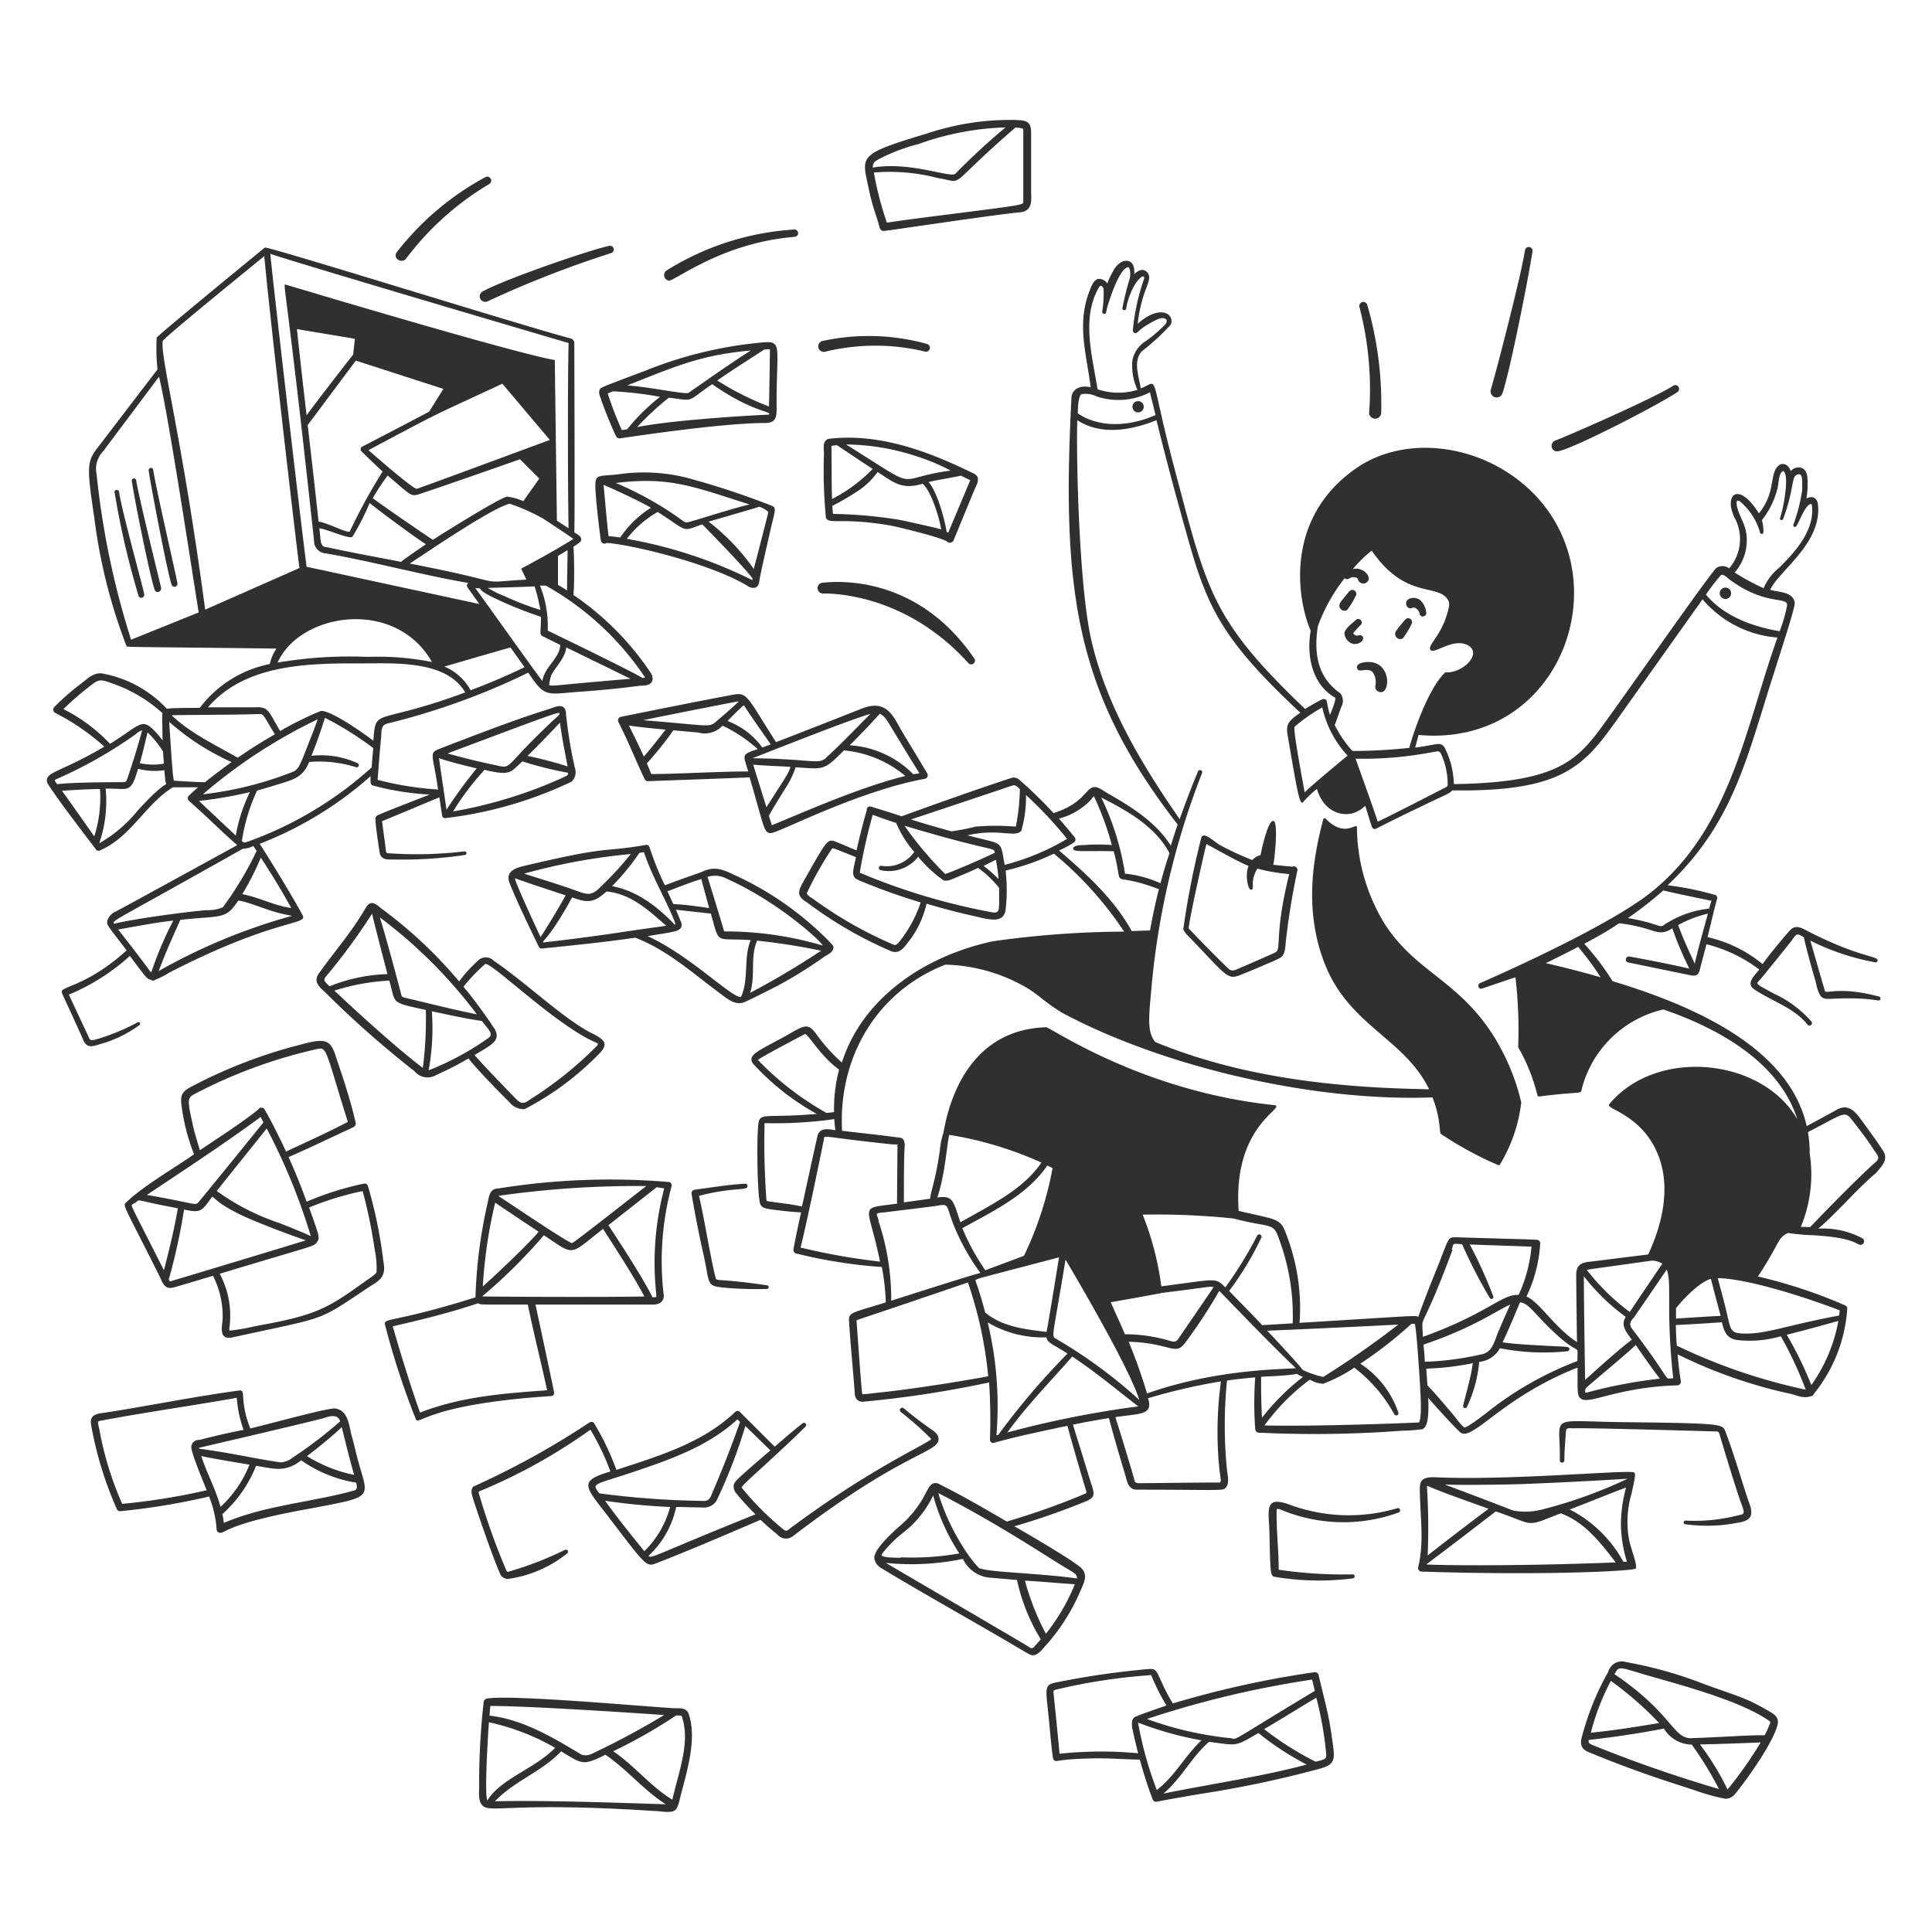
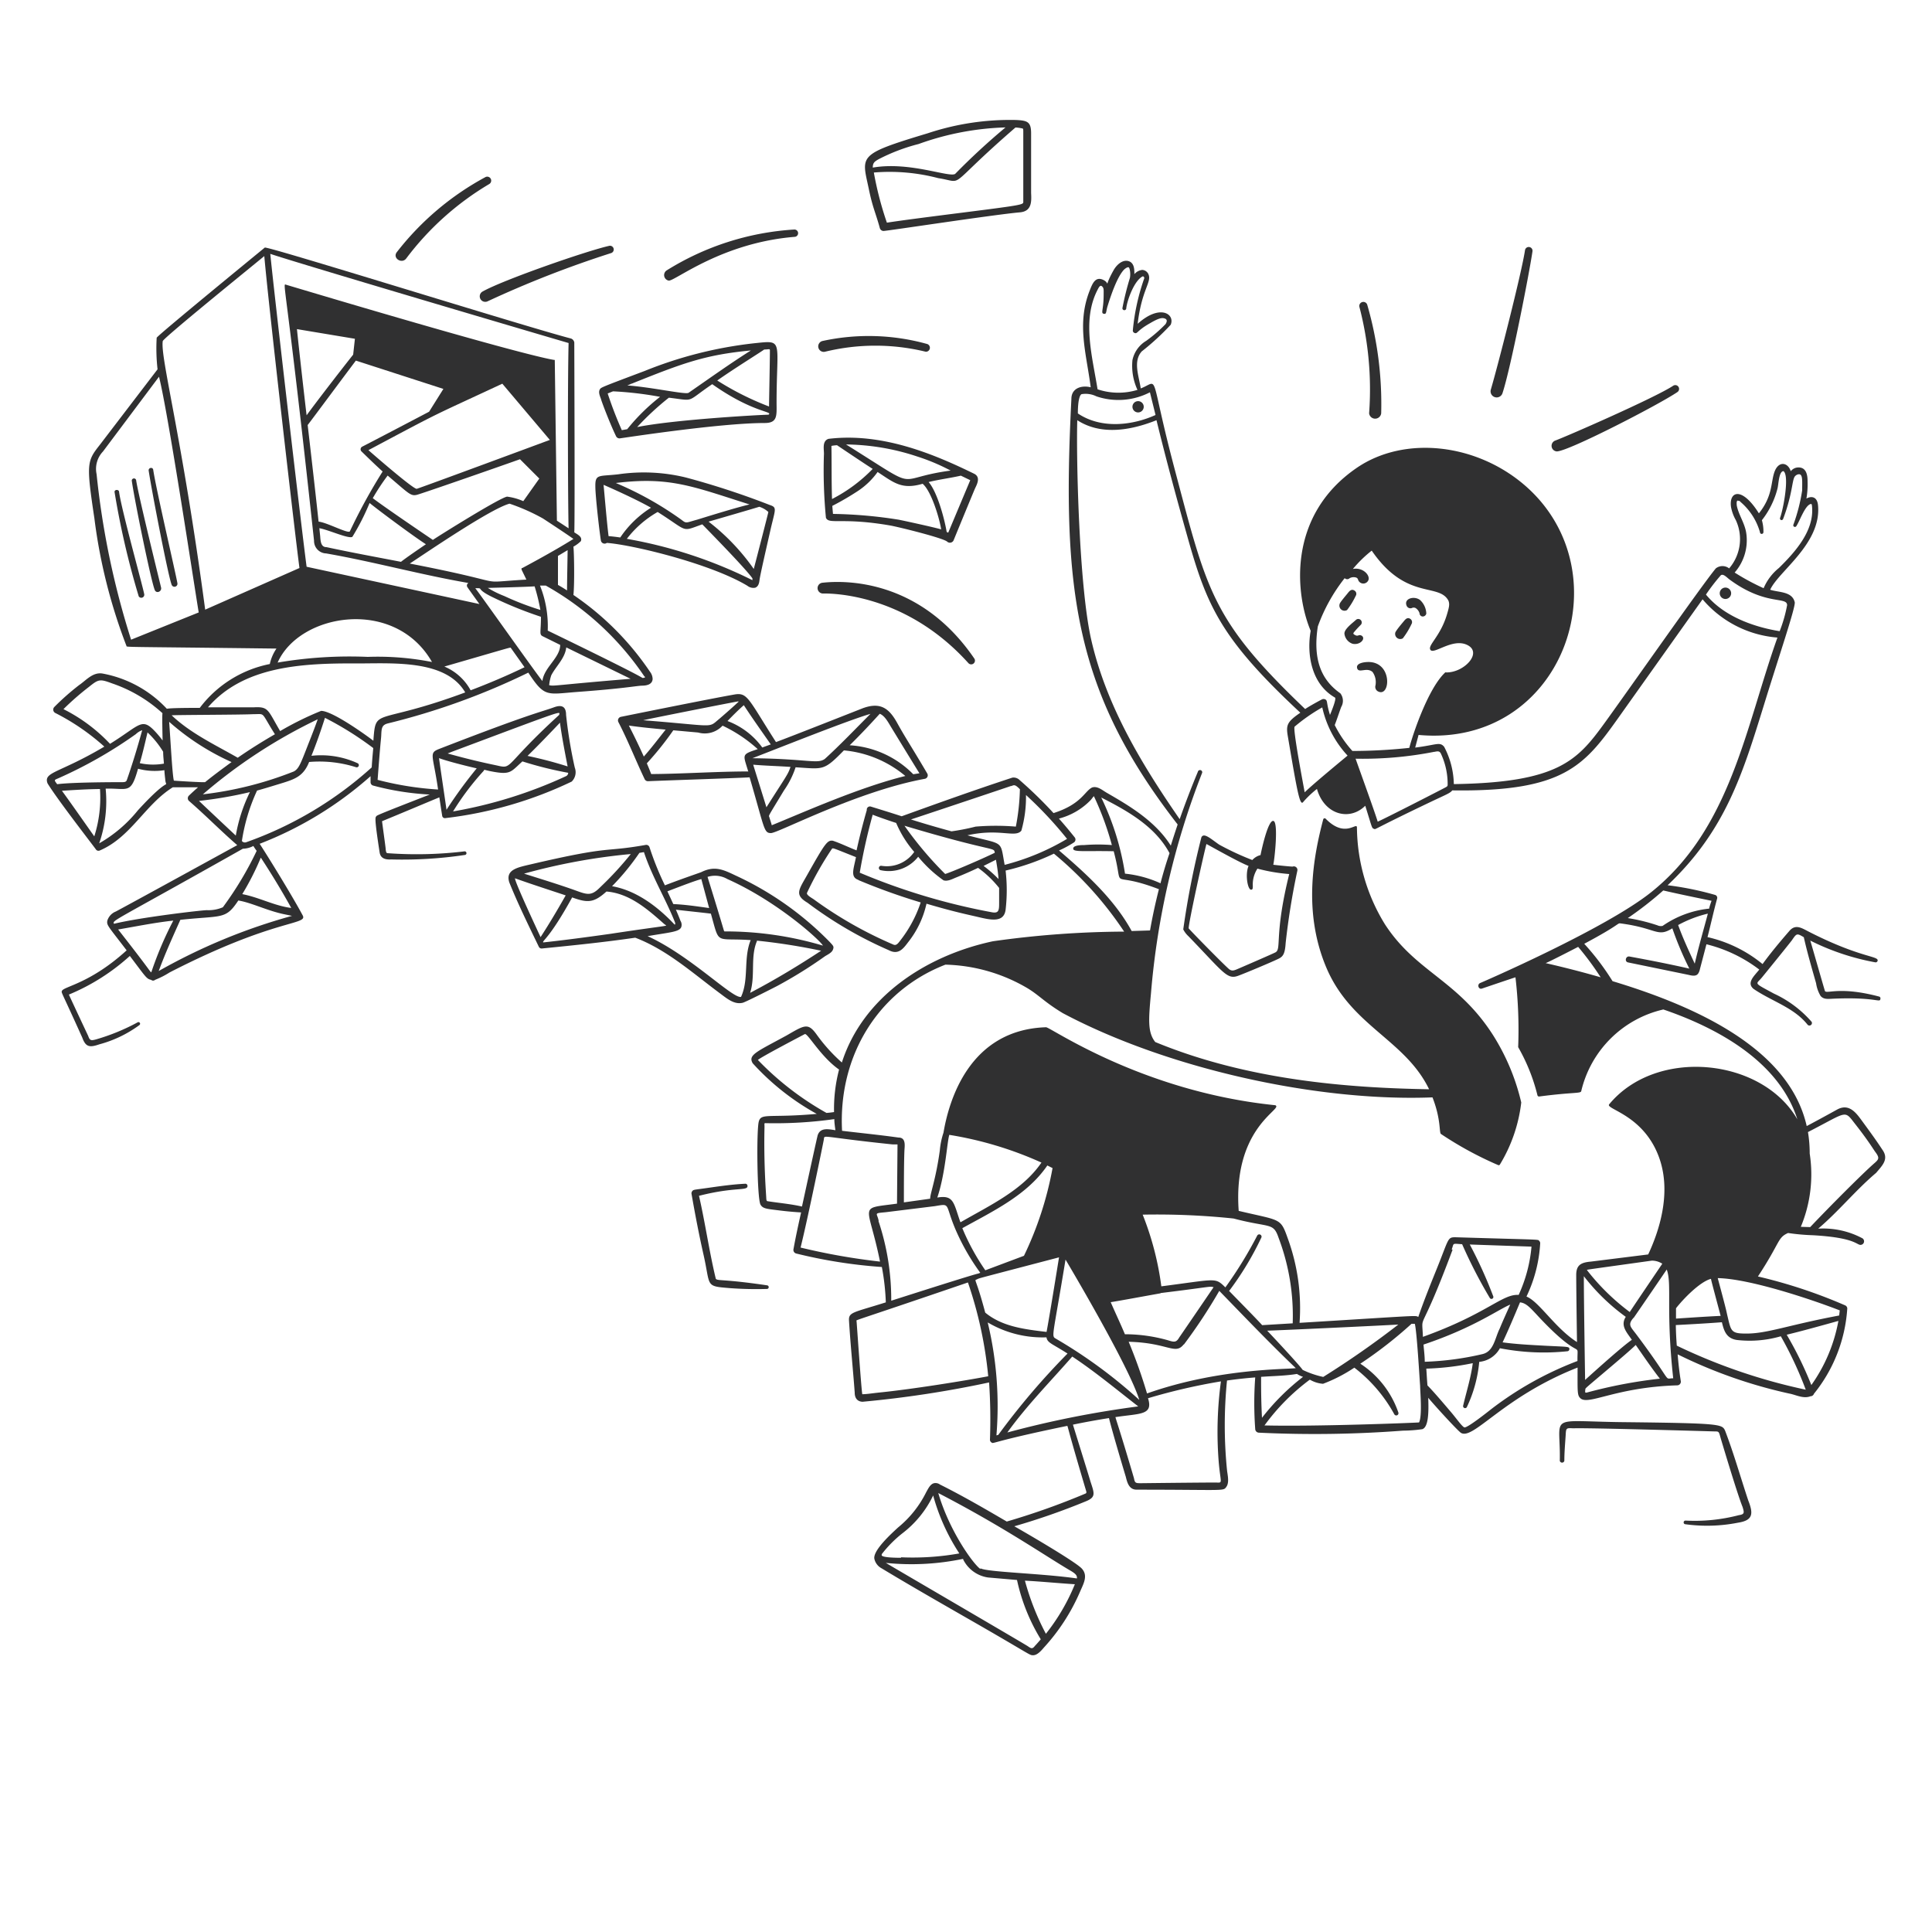
<svg xmlns="http://www.w3.org/2000/svg" viewBox="0 0 400 400" height="400" width="400">
  <g fill="#303031">
    <path d="M283.36 137.06c-1.12 0 -2.72 0.3 -2.36 1.34s2 -0.34 3.18 0.74a3.64 3.64 0 0 1 0.6 2.76 1.06 1.06 0 0 0 0.64 1.3c2.46 1.06 2.88 -6.1 -2.06 -6.14zm-1.22 -5.24a0.76 0.76 0 0 0 -0.86 -0.28 0.7 0.7 0 0 1 -0.6 0c-0.7 -0.34 -0.54 -0.42 -0.1 -0.94s0.96 -1.04 1.2 -1.28a0.72 0.72 0 0 0 -1 -1.02c-0.78 0.72 -2.58 2 -2.42 2.98a2.5 2.5 0 0 0 1.66 2c1.4 0.32 2.56 -0.78 2.12 -1.46zm-1.46 -8.44a0.78 0.78 0 0 0 -0.24 -1.1c-0.72 -0.48 -1.16 0.24 -1.54 0.7 -1.3 1.56 -1.52 1.9 -1.56 2.14a1.06 1.06 0 0 0 1.56 1.18 16.54 16.54 0 0 0 1.78 -2.92zm11.32 4.76c-0.72 -0.48 -1.14 0.24 -1.54 0.7 -1.32 1.56 -1.54 2 -1.58 2.14a1.06 1.06 0 0 0 1.56 1.18 16 16 0 0 0 1.78 -2.92 0.8 0.8 0 0 0 -0.22 -1.1zm2 -3.92c-1.2 -0.9 -3.34 -0.32 -2.8 1.12a0.86 0.86 0 0 0 1.08 0.56 0.86 0.86 0 0 1 0.82 0 2 2 0 0 1 0.8 1.06 0.68 0.68 0 0 0 0.66 0.68 0.76 0.76 0 0 0 0.74 -0.6 4 4 0 0 0 -1.3 -2.82zm-58.7 -41.12a1.16 1.16 0 1 0 0.66 2.24 1.16 1.16 0 1 0 -0.66 -2.24zm121.44 38.66a1.18 1.18 0 0 0 0.66 2.24 1.18 1.18 0 1 0 -0.66 -2.24zm-108 51.58a176.66 176.66 0 0 0 -3.76 19.08 4.88 4.88 0 0 0 1.06 1.4c7.3 7.54 8 9.06 10.32 8.2 1.42 -0.52 6.96 -2.84 8.34 -3.52 0.96 -0.46 1.34 -1.06 1.48 -3.24a149.58 149.58 0 0 1 2.42 -14.98 0.74 0.74 0 0 0 -0.98 -0.86c-0.44 0 -3 -0.26 -4 -0.38 0.26 -1.06 1.12 -8.94 0 -9.08s-2.48 6.2 -2.64 7.08a3.3 3.3 0 0 0 -1.7 1.02 56.48 56.48 0 0 1 -6.88 -3.2c-1.68 -1.16 -3.14 -2.54 -3.66 -1.52zm10.3 10.86c0.34 0 0.34 -0.34 0.34 -0.76a6 6 0 0 1 0.96 -3.6 36.24 36.24 0 0 0 6.58 1.12c-3.16 12.74 -1.52 15.52 -2.86 16.22 -0.6 0.32 -6.76 2.98 -7.64 3.36s-1.28 0.56 -1.86 0.18 -7.86 -7.78 -8.46 -8.52c0 -1.24 3.02 -14.98 3.68 -17.46 1.84 1 6.76 3.78 8.72 4.54 -0.76 1.8 -0.16 5 0.54 4.92zM170.3 122.88c0.68 0 16.7 -0.58 30.22 14.44a0.78 0.78 0 0 0 1.24 -0.92c-11.34 -16.66 -27.02 -16.26 -31.56 -15.74a1.12 1.12 0 0 0 0.1 2.22zm-86.2 -69.36a59.36 59.36 0 0 1 17.2 -15.42 0.82 0.82 0 0 0 -0.82 -1.42 58.22 58.22 0 0 0 -18.32 15.52c-0.96 1.24 1.02 2.52 1.94 1.32zm16.86 8.86a218.12 218.12 0 0 1 25.62 -10 0.78 0.78 0 0 0 -0.36 -1.5C121.74 51.84 104 58 99.84 60.4a1.14 1.14 0 0 0 1.12 1.98zm37.52 -4.28c1.42 0 10.96 -7.82 26 -9.06a0.76 0.76 0 0 0 0 -1.52A56.32 56.32 0 0 0 138 56a1.16 1.16 0 0 0 0.48 2.1zm32.34 14.72a44 44 0 0 1 20.84 0 0.82 0.82 0 0 0 0.22 -1.62 45.04 45.04 0 0 0 -21.6 -0.6 1.12 1.12 0 0 0 0.54 2.22zm110.64 -9.24a67.48 67.48 0 0 1 2 22 1.26 1.26 0 0 0 2.5 0 73.84 73.84 0 0 0 -2.88 -22.46 0.84 0.84 0 1 0 -1.62 0.46zm29.62 17.8c1.64 -4.9 5.5 -24.54 6.2 -29.32a0.78 0.78 0 0 0 -1.54 -0.28c-0.72 4.8 -5.64 24 -7.08 28.88a1.26 1.26 0 0 0 2.42 0.72zm11.24 12.08c2.38 0 21.06 -9.64 24.96 -12.28a0.78 0.78 0 0 0 -0.86 -1.32c-3.7 2.46 -22.12 10.52 -24.44 11.36a1.16 1.16 0 0 0 0.34 2.24zM24.66 101.88c0 -0.62 -1.02 -0.56 -0.94 0a168.84 168.84 0 0 0 5 21.58 0.62 0.62 0 0 0 1.14 -0.44c-0.32 -1.74 -4.72 -17.52 -5.2 -21.14zm3.52 -2.5a0.46 0.46 0 0 0 -0.9 0.12c0.5 3.7 4 20.92 4.78 22.7 0.36 0.74 1.42 0.28 1.3 -0.5 0 -0.08 -4.72 -19.1 -5.18 -22.32zm2.6 -1.94c0.6 4 4 21.64 4.74 23.58a0.62 0.62 0 0 0 1.2 -0.32c-0.34 -2 -4.4 -19.4 -5 -23.44 -0.1 -0.62 -1.02 -0.44 -0.94 0.18zm93.4 -16.8c-0.32 0.58 0 1.3 0.26 2 0 0.22 1.84 5.08 3.14 7.74a0.8 0.8 0 0 0 0.88 0.36c0.16 0 20.44 -3.16 29.86 -3.16 2.66 0 2.48 -1.5 2.46 -4.12 0 -13.28 1.62 -13.04 -4.74 -12.38a85.4 85.4 0 0 0 -22.56 5.72c-9.14 3.44 -9.08 3.42 -9.3 3.84zm24.32 -1.86c3.38 -2.4 9.2 -6 9.72 -6.42 0.96 0 1.22 -0.24 1.18 0.26 0 2 -0.16 9.68 -0.18 11.54a59.68 59.68 0 0 1 -10.72 -5.38zm-10 3.56c5.54 0.66 3.32 1.02 8.96 -2.8 8.5 6 12.74 5.6 11.64 6.32 -1.22 0 -19.36 0.98 -27.18 2.56a57.36 57.36 0 0 1 6.56 -6.08zm-7.78 -2.88c10.62 -4.26 15.2 -6 24.74 -6.9 -4 2.52 -7.82 5.24 -12.92 8.78 -0.8 0.36 -7.5 -1.16 -12.66 -1.54l0.8 -0.32c-0.16 -0.3 -0.22 -0.42 0.02 -0.02zm-4.9 2 1.1 -0.44a73.04 73.04 0 0 1 9.74 1.14 41.36 41.36 0 0 0 -6.8 6.7l-1.12 0.2a80.56 80.56 0 0 1 -2.94 -7.64zm28.92 39.82a2 2 0 0 0 1.62 0.4c0.72 -0.28 0.82 -1.08 0.88 -1.52 0.12 -1.06 1.46 -6.82 2.32 -10.64 0.98 -4.2 1.36 -4.46 -0.22 -4.98A165.48 165.48 0 0 0 142 98.86a36.7 36.7 0 0 0 -14 -0.66c-4 0.46 -4.78 -0.12 -4.74 2.5 0 2 0.84 9.32 1.14 11.16a0.78 0.78 0 0 0 1.24 0.54c5.48 0.42 21.58 4.34 29.1 8.88zm-13.62 -13.64A68.92 68.92 0 0 0 127.5 100c11.16 -1.38 16 0.74 27.68 4.44 -2.58 0.6 -7.78 2.2 -10.8 3.14 -2.38 0.64 -2.24 0.86 -3.26 0.06zM136.16 106c6.52 4.12 4.76 4.14 9.24 2.56 1.58 1.62 8.96 9.14 10.38 11.18a2.5 2.5 0 0 1 0 0.38 94.82 94.82 0 0 0 -26 -8.56A21.38 21.38 0 0 1 136.16 106zm19.54 14.2 0.28 0.1zM126 111c-0.36 -2.78 -0.88 -9.08 -1.04 -10.62 1.54 0.66 6.86 3.04 9.82 4.74a21.26 21.26 0 0 0 -6.36 6.16c-0.82 -0.12 -1.62 -0.22 -2.42 -0.28zM159.08 106c0 0.14 -2.78 10.9 -3.02 11.8a44.46 44.46 0 0 0 -9.36 -9.8c1.18 -0.34 10.14 -2.94 10.5 -3.08a5.06 5.06 0 0 1 1.88 1.08zm11.92 1.2c0.64 1.46 3.3 -0.14 13.32 1.6 1.62 0.28 10.9 2.56 11.78 3.34a0.84 0.84 0 0 0 1.36 -0.34c0.74 -1.82 4.32 -10.5 4.42 -10.7 0.46 -0.94 1.16 -2.34 -0.2 -3.02 -8.18 -4 -18.98 -8.58 -30.16 -7.22 -1.44 0.5 -0.84 2.38 -0.94 3.36a102.28 102.28 0 0 0 0.42 12.98zm1.32 -2.46a57.46 57.46 0 0 0 5.38 -3.14 15.58 15.58 0 0 0 4 -3.88c3.42 2.24 5 3.7 9.32 2.44 1.76 1.46 3.46 7.02 3.84 9.44 -1.84 -0.52 -7.86 -1.82 -8.78 -2a94.5 94.5 0 0 0 -13.62 -1.2s-0.1 -1.12 -0.14 -1.66zm28.56 -5.32 -4.56 10.86 -0.32 -0.14c-0.5 -2.98 -2 -8.34 -3.74 -10.34 2.2 -0.54 4.48 -0.82 6.68 -1.32zm-4 -2c-12.54 1.66 -5.46 4.72 -21.72 -5.4a48.12 48.12 0 0 1 14.7 2.48 42.26 42.26 0 0 1 7.02 2.96zm-24.74 -5.1a7.66 7.66 0 0 1 1.16 -0.14s5.46 3.68 7.38 4.9a32 32 0 0 1 -8.42 6.24c-0.12 -3.68 -0.06 -7.32 -0.12 -11zm7.72 -53.28c0.82 4 1.38 4.84 2.3 8.18a0.82 0.82 0 0 0 0.74 0.6c0.78 0 22.82 -3.38 28.28 -3.86 2.48 -0.22 2.38 -2.3 2.3 -4v-12.34c0 -2.42 -0.76 -2.68 -3.24 -2.78a54 54 0 0 0 -18.12 2.74c-14.66 4.42 -13.72 4.58 -12.26 11.46zm14.38 -2.16c5.84 0.9 1.08 2.44 16 -10.48a7.5 7.5 0 0 1 1.36 0.18c0.24 0 0.26 0.16 0.26 0.64v14.5c0 0.7 0.38 0.66 -15.26 2.64 -4.86 0.62 -9.86 1.26 -12.98 1.74a69.36 69.36 0 0 1 -2.7 -10.38 39.54 39.54 0 0 1 13.32 1.16zm3.52 -0.88c-1.2 0.82 -9.44 -2.62 -17.06 -1.3 0 -0.98 0.34 -1.24 1.22 -1.74a38.72 38.72 0 0 1 8.26 -3.14 57.74 57.74 0 0 1 18 -3.44A141.58 141.58 0 0 0 197.76 36z" stroke-width="1" />
    <path d="M389.7 238c-1.3 -2 -2.78 -4 -4.24 -6 -1.18 -1.62 -2.66 -3.62 -5.1 -2.28 -2.1 1.16 -4.18 2.3 -6.3 3.42 -3.52 -15.6 -21.82 -24.46 -40.2 -30A52 52 0 0 0 328 195.4c7.5 -4 6.82 -4.3 7.5 -4.22 7.56 0.98 7.58 2.98 10.74 1.02a68 68 0 0 0 3.52 8.34c-3.72 -0.84 -7.46 -1.6 -12.38 -2.5 -0.8 -0.16 -1.1 1.06 -0.3 1.22l12.54 2.58c1.62 0.42 2 0 2.32 -1.1 0 -0.1 -0.22 0.82 1.36 -5.24a29.72 29.72 0 0 1 10.94 5.24c-0.96 1.24 -2.74 2.72 -1.18 4 3.72 2.56 8.36 3.84 11.2 7.44a0.52 0.52 0 0 0 0.82 -0.62 23.26 23.26 0 0 0 -7.8 -5.84c-4.42 -2.4 -3.72 -1.84 -2.48 -3.36 0 0 4.4 -5.4 6.16 -7.64 1.02 -1.5 1.04 -1.54 2.5 -0.68 0.68 3.06 1.6 6.22 2.54 9.52a7.22 7.22 0 0 0 0.92 2.62c0.6 0.76 1.56 0.64 2.4 0.6 9.26 -0.42 9.9 0.96 10 0a0.38 0.38 0 0 0 -0.3 -0.46c-8.1 -2.14 -10.7 -0.52 -11.18 -1.12 -0.52 -1.7 -2.5 -8.68 -3.04 -10.46a50 50 0 0 0 13.46 4.5 0.42 0.42 0 0 0 0.48 -0.32c0.26 -1.04 -3.52 -0.56 -14.2 -6 -1.48 -0.76 -2.74 -1.64 -4 -0.26 -2 2.3 -4 4.7 -5.62 6.94a27.56 27.56 0 0 0 -11.4 -5.58c0.66 -2.52 1.24 -5.26 2 -8a0.62 0.62 0 0 0 -0.44 -0.74 63.6 63.6 0 0 0 -9.82 -2c12 -11.34 15.52 -23.04 20 -37.5 3 -9.76 6.54 -20.14 6.32 -21.1 -0.54 -2.28 -3.36 -2 -5.08 -2.58 1.7 -3.82 10.66 -9.54 9.9 -17.5 -0.16 -1.7 -1.28 -2 -2.4 -1.38a17.56 17.56 0 0 0 0.24 -3.54c0 -1.02 -0.12 -2.9 -1.86 -2.9a2 2 0 0 0 -1.62 0.78c-0.58 -1.82 -2.46 -2.18 -3.32 0s-0.32 5.04 -3.28 8.72c-3.5 -5.58 -6.2 -4.62 -5.78 -1.36a8.82 8.82 0 0 0 1 2.76 9.3 9.3 0 0 1 -1.38 10 2.24 2.24 0 0 0 -2.76 0c-2.78 3.32 -17.9 24.94 -23.02 32 -5.64 7.78 -9.62 12.34 -31.22 12.66a17.28 17.28 0 0 0 -2 -7.72c-0.92 -1.1 -1.54 -0.4 -6 0.16l0.7 -2.62c29.82 2.74 42.58 -33.24 22.4 -51.32 -10.14 -9.06 -25.24 -10.76 -35.16 -4 -14.64 10 -12.68 26.44 -9.58 33.76 -0.82 4.62 0 10.96 5.06 13.84 0.24 0.34 -0.58 2.42 -1.06 3.58 -0.8 -2.54 -0.44 -2.94 -0.98 -3.22a0.8 0.8 0 0 0 -0.68 0c-0.82 0.42 -2.8 1.52 -3.48 2 -19.28 -18.42 -20.26 -24.22 -26.98 -49.52 -5.48 -20.66 -3.04 -18.42 -7.06 -16.86 -0.4 -2.62 -1.62 -5.62 0.2 -7.66a51.82 51.82 0 0 0 6 -5.52c0.94 -2.2 -2.2 -4.38 -6.84 -0.2 0.82 -6.96 2.86 -8.56 2.28 -10.14a1.5 1.5 0 0 0 -1.32 -1.02 2.52 2.52 0 0 0 -1.64 0.88c0 -0.9 0 -2 -0.84 -2.54 -1.32 -0.74 -2.74 0.44 -3.46 1.72 -2.2 3.9 -0.52 2.76 -2.16 2s-2.24 0.8 -2.8 2.24c-2.7 6.86 -0.7 12.92 0.22 20 -2 -0.48 -4 0.24 -4 2.4 -2 39.66 0.7 60.7 22 88.12 -0.5 1.5 -0.98 2.96 -1.42 4.38 -3.26 -5.18 -8.82 -8.38 -13.32 -10.98 -0.86 -0.5 -1.88 -1.42 -2.96 -1.06 -1.54 0.7 -2.18 3.46 -8 5.3a86.76 86.76 0 0 0 -6.98 -6.8 1.78 1.78 0 0 0 -1.54 -0.54c-8 2.62 -16 5.5 -22.92 8 -2 -0.66 -4.22 -1.34 -6.36 -2a0.66 0.66 0 0 0 -0.86 0.72 138.1 138.1 0 0 0 -2.12 8.34c-1.66 -0.64 -3.2 -1.42 -4.92 -2 -1.12 -0.14 -1.58 0.48 -5.24 6.98 -1.74 3.12 -2.8 4.2 0 5.86A83.24 83.24 0 0 0 184 196.72c2 1.06 3 -0.3 4 -1.62a19.74 19.74 0 0 0 3.82 -8c5.68 1.68 8.4 2.22 10.7 2.76 2.62 0.62 5.32 1.22 5.68 -1.5a35.22 35.22 0 0 0 0 -8.12 48.72 48.72 0 0 0 10 -3.5 73.86 73.86 0 0 1 14.54 16.14 199.18 199.18 0 0 0 -27.18 2c-14 3 -26.94 11.62 -31.26 25.1a34.5 34.5 0 0 1 -5.2 -5.76c-1.82 -2.54 -2.5 -2 -6.28 0.18 -6.2 3.38 -8 4 -6.98 5.74a51.56 51.56 0 0 0 13.26 10.48c-9.86 0.88 -11.5 -0.24 -12 1.58s-0.36 16 0.36 17.22c0.5 0.84 1.3 0.86 3.84 1.18 1.44 0.18 2.88 0.32 4.56 0.42 -0.56 2.5 -1.12 5.06 -1.58 7.62a0.76 0.76 0 0 0 0.54 0.88 103.68 103.68 0 0 0 17.76 2.8 48.48 48.48 0 0 1 0.82 7.32c-6.84 2.16 -7.74 2 -7.62 3.82 0.3 4.94 0.82 10 1.18 14.88 0 1.2 0.62 1.84 1.62 1.88a221.54 221.54 0 0 0 26.2 -4 113.24 113.24 0 0 1 0.18 11.84 0.64 0.64 0 0 0 0.26 0.54c0.58 0.46 -0.7 0 15.7 -3.38 0.2 0 -0.26 -0.68 4 13.62 0 0.3 0 0.3 -0.26 0.42a149.64 149.64 0 0 1 -16.22 5.76c-4.48 -2.62 -9.12 -5.32 -13.82 -7.66a1.56 1.56 0 0 0 -1.24 -0.28c-0.8 0.2 -1.22 1.16 -1.62 1.86a22 22 0 0 1 -5.84 7.32c-1.3 1.2 -5.16 4.68 -4.9 6.44a2.94 2.94 0 0 0 1.5 2c5.66 3.42 11.5 6.76 17.14 10 14 8 13.4 8 14.24 8s1.64 -0.9 2.22 -1.58a41.22 41.22 0 0 0 7.52 -11.64c0.7 -1.62 1.68 -3.28 0.32 -4.74S212 317.12 210 316a142.6 142.6 0 0 0 14.84 -5.18c2.14 -0.88 1.72 -1.66 0.88 -4.24 0 -0.12 -3.56 -11.52 -3.58 -11.62 2 -0.42 4.76 -0.94 7.46 -1.36 0.96 3.82 3.48 12.14 3.48 12.14 0.3 1.2 0.66 2.68 2.26 2.68 18.4 0 17.88 0.36 18.56 -0.58s0.22 -2.58 0.14 -3.48a92.56 92.56 0 0 1 0 -18.54c1.86 -0.26 3.78 -0.48 5.84 -0.64a73.12 73.12 0 0 0 0 10.68 0.78 0.78 0 0 0 0.76 0.76 241.12 241.12 0 0 0 29.82 -0.42 29.88 29.88 0 0 0 4 -0.3c1.28 -0.4 1.36 -3.44 1.24 -6.5 2 2.36 6.22 6.92 6.78 7.26 2.58 1.54 8.74 -7.46 24.14 -13.52 0 5.12 -0.1 5.76 0.64 6.4 1.72 1.42 7.36 -2.34 20 -2.72a0.76 0.76 0 0 0 0.74 -0.82c-0.28 -1.74 -0.5 -3.58 -0.66 -5.6a100.68 100.68 0 0 0 23.1 8.12c1.36 0.24 2.9 1.14 4.4 0.56a0.76 0.76 0 0 0 0.72 -0.52 31.3 31.3 0 0 0 6.9 -17.68 0.74 0.74 0 0 0 -0.4 -0.6 105.14 105.14 0 0 0 -18.1 -6c4.72 -7.18 4 -8 6.24 -9a44.32 44.32 0 0 0 5.1 0.46c8.7 0.48 9.08 2 9.9 2a0.74 0.74 0 0 0 0.4 -1.36 17.26 17.26 0 0 0 -9.16 -2c4.24 -3.6 7.78 -8 12 -11.56 1.24 -1.5 2.72 -2.82 1.26 -4.82zm-162.46 -178c0.3 -0.6 0.56 -1.06 0.94 -0.7s0.32 0.72 0.32 1.66c0 3.2 -0.64 3.84 0 4s0.46 -0.46 0.8 -1.54c0.66 -2.16 2 -6.16 3.46 -7.64 0.42 -0.36 0.76 -0.52 0.94 -0.42s0.42 1.16 0.24 2.16a59.14 59.14 0 0 0 -1.56 6.3 0.4 0.4 0 0 0 0.8 0c0.18 -1.62 1.6 -5.62 3.32 -6.56 0.24 -0.14 0.4 0.12 0.42 0.32a44.86 44.86 0 0 0 -2.38 10.82 0.52 0.52 0 0 0 0.32 0.52c0.66 0.3 0.42 -0.42 3.24 -2 1.8 -1.06 2.46 -1.18 3.04 -0.98s0.48 0.66 0.18 1.16a30.56 30.56 0 0 1 -4 3.46 6.12 6.12 0 0 0 -2.86 4 11.88 11.88 0 0 0 1.04 6.16 13.56 13.56 0 0 1 -8.26 -0.12c-1.12 -6.96 -3.24 -14.36 0 -20.6zm132.6 43.68c0.24 0 0.32 0 0.54 0.26a12.9 12.9 0 0 1 4 6.24 0.36 0.36 0 0 0 0.72 0 8.46 8.46 0 0 0 -0.32 -2.48 17.56 17.56 0 0 0 3.24 -6.6c0.22 -0.84 0.26 -3.5 1.22 -3.56 1.28 0.86 0 7.8 -0.7 9.7a0.36 0.36 0 0 0 0.18 0.42 0.36 0.36 0 0 0 0.44 -0.18c2 -5.26 1.84 -8.12 2.46 -8.86 0.26 -0.32 0.8 -0.56 1.12 -0.36s0.36 0.82 0.38 1.28 0 1.02 0 2a37.2 37.2 0 0 1 -1.8 7.04 0.34 0.34 0 0 0 0.6 0.34c0.7 -1.06 1.76 -4.2 2.92 -4.56a0.26 0.26 0 0 1 0.18 0c0.12 0 0.14 0.5 0.16 0.72 0.34 4.78 -3.34 9.06 -6.88 12.52a10.76 10.76 0 0 0 -3.16 4.18 47.3 47.3 0 0 1 -6 -3.24 10.14 10.14 0 0 0 2.44 -7.88c-0.24 -2.24 -1.62 -4 -2 -6 -0.04 -0.48 -0.08 -1.04 0.26 -1.02zM248 159.8c-1.34 3.2 -2.6 6.5 -3.76 9.8 -7.66 -11.08 -15.14 -23.26 -18.32 -37.18 -2.52 -11.06 -3.12 -37.58 -2.88 -45.42 4.14 2.68 9.66 2.68 16.4 0 2 8.2 4.22 16.38 6.46 24.32 4 14.22 6.92 20.96 23.32 36.24 -2.74 1.88 -2.98 2.54 -2.6 4.82 1.88 11.06 2.48 14.6 3.18 13.68a20.22 20.22 0 0 1 2.86 -2.72c1.54 5.38 6.78 6.7 10 3.48 1.44 4.56 1.32 4.62 1.8 4.78s-0.92 0.46 12.22 -5.8c3.02 -1.42 3.54 -1.6 4 -2.16 22.88 0.32 27.24 -5 34.24 -14.82 0 0 11.36 -16 17.58 -24.74A22.64 22.64 0 0 0 368 132c-6.56 18.38 -9.66 39.56 -26.14 52.72 -9.48 7.6 -35.14 18.7 -35.4 18.8 -0.72 0.3 -0.34 1.44 0.4 1.14 0 0 5.88 -2 6.9 -2.32a93.36 93.36 0 0 1 0.56 14.46 38.52 38.52 0 0 1 4 10 0.34 0.34 0 0 0 0.34 0.22c7.14 -0.94 8.6 -0.58 8.72 -1.12a22.68 22.68 0 0 1 17 -16.9c10.76 3.68 23.88 10.54 27.74 22.74 -7.34 -12.74 -29.2 -14.92 -38.96 -3.1 -0.84 1.02 7.32 2.18 10.44 11.3 2.5 7.32 -0.22 15.22 -2.36 19.78l-11.86 1.48c-2 0.18 -3.06 0.66 -3.04 2.82 0 3.02 0.16 13.84 0.16 13.84 -4.54 -2.88 -7.82 -8.38 -10.46 -9.42a29.36 29.36 0 0 0 2.84 -11 0.64 0.64 0 0 0 -0.2 -0.52c-0.32 -0.36 0.9 -0.2 -17.36 -0.76 -1.66 0 -1.32 0.26 -3.84 6.5 -1.32 3.26 -2.68 6.64 -3.84 10 -0.7 -0.34 0.82 -0.34 -24.58 1.22a42.14 42.14 0 0 0 -2.44 -17.48c-1.54 -4.32 -1.4 -3.62 -10.16 -5.7 -1.18 -16.32 8.12 -20.62 7.78 -21.68a0.3 0.3 0 0 0 -0.26 -0.2c-27.72 -2.84 -46.64 -16.26 -47.42 -16.14 -16 0.52 -20.14 15.42 -21.22 21.82a16 16 0 0 0 -0.76 3.68c-0.82 6 -2 8.88 -2 10l-5.44 0.76c0 -2.86 0 -9.2 0.14 -11.18 0.1 -1.18 0 -2.24 -1.24 -2.24 -3.84 -0.54 -7.5 -0.9 -11.7 -1.4 -0.82 -15.58 7.52 -29.02 21.4 -34.4a35.08 35.08 0 0 1 17.06 4.92c2.44 1.5 3.44 2.82 7.24 5.12 21.4 11.38 52.44 18.38 76.54 17.44 1.82 4.66 1.34 7.32 1.76 7.58a73.54 73.54 0 0 0 11.84 6.44 0.28 0.28 0 0 0 0.36 -0.12 31.8 31.8 0 0 0 4.42 -12.84 45.44 45.44 0 0 0 -5.76 -13.82c-7.36 -11.6 -16 -13.1 -22.48 -23.1a38.76 38.76 0 0 1 -5.78 -20c0 -1.3 -2.4 2.34 -6.48 -1.84a0.3 0.3 0 0 0 -0.5 0.14c-2 7.6 -4.22 19.02 0.58 30.54 5.12 12.28 16.34 15 21.34 25.34 -16.7 -0.28 -37.54 -1.86 -56.7 -9.78 -1.58 -2 -1.4 -4.56 -0.88 -10.12a161.58 161.58 0 0 1 10.6 -45.64 0.42 0.42 0 1 0 -0.9 -0.18zm72 39.6c0.22 0 5.78 -2.86 6.74 -3.36a60.16 60.16 0 0 1 4.66 6.3c-3.8 -1.1 -7.64 -2.08 -11.4 -2.94zm50 -74.1a28.84 28.84 0 0 1 -1.54 5.38c-4 -0.64 -11.08 -2.48 -15.26 -7.58a39.88 39.88 0 0 1 3.08 -4c0.52 -0.38 1.26 0.48 1.8 0.88 7.48 5.52 11.92 3.44 11.92 5.32zm-91 31.14c-1.22 1.02 -7.08 5.84 -8.88 7.6 -0.36 -2 -2.42 -12.76 -2.1 -13.58a36.3 36.3 0 0 1 5.74 -4 21.58 21.58 0 0 0 5.24 9.98zm18 -0.78c0.64 -0.14 1 -0.18 1.28 0.28a14.84 14.84 0 0 1 1.44 6.56c0 0.26 -0.14 0.36 -0.48 0.54 -0.82 0.44 -11.64 6 -14 7.08 -0.6 -2 -3.82 -10.88 -4.58 -13.04a76.62 76.62 0 0 0 16.26 -1.42zm-17 -0.18a24.38 24.38 0 0 1 -3.66 -5.36c0.46 -1.18 0.92 -2.62 1.34 -3.74a2.52 2.52 0 0 0 -0.18 -2.84c-4.18 -2.92 -5.66 -7.34 -4.66 -13.84a35.56 35.56 0 0 1 5.56 -10 0.74 0.74 0 0 0 1.04 0 1.76 1.76 0 0 1 1.28 -0.14 0.62 0.62 0 0 1 0.46 0.48 1.14 1.14 0 0 0 2.16 0c0.3 -1.06 -1.28 -2.64 -3.24 -2.24A25.78 25.78 0 0 1 284 114c7.12 10.38 13.9 6.6 15.88 10.36 0.3 0.74 0.12 1.42 -0.28 2.78 -1.38 4.7 -4.16 6.52 -3.42 7.44s4.5 -2.44 7.48 -1.1c3.44 1.52 -0.44 5.78 -4.22 5.74a0.34 0.34 0 0 0 -0.22 0c-3.54 3.28 -6.74 12.88 -7.44 15.62a112.46 112.46 0 0 1 -11.78 0.64zM223.16 85.6c0 -3.4 0.6 -4 0.82 -4a5.02 5.02 0 0 1 3.02 0.46 14.18 14.18 0 0 0 11.08 -0.84c0.38 1.56 0.78 3.14 1.16 4.7 -4.58 2.08 -11.12 3.02 -16.08 -0.32zm157.74 185.7 -0.12 1.06c-10.68 2 -14.88 3.76 -19.26 3.74 -3.14 0 -3.12 -0.46 -3.88 -3.7 -0.26 -1.08 0 -0.34 -2 -7.78 6.52 0.12 19.12 4.3 25.26 6.68zm-0.28 2.18a33.12 33.12 0 0 1 -5.6 13.28 75.6 75.6 0 0 0 -5.1 -10.42c3.46 -0.84 6.94 -1.82 10.7 -2.86zm-52.44 12.22c0 -0.12 -0.28 -17.28 -0.26 -21.48a42 42 0 0 0 8.68 8.42c-1.18 1.84 0.22 3.22 1.26 4.76 -1.68 1.1 -7.42 6.24 -9.68 8.3zM342 261a4 4 0 0 1 2.16 0.64c-0.7 1.04 -5.18 7.64 -6.74 10a46 46 0 0 1 -8.84 -8.66c0.16 -0.16 -1.88 0.16 13.42 -1.98zm12.24 3.78c0 0.2 1.38 5.3 2 7.66 -3.06 0.14 -6.16 0.36 -9.24 0.56v-2.14c1.46 -1.88 4.88 -5.44 7.2 -6.08zm-26 23c0 -0.4 -0.52 0.1 4.2 -3.9 2.6 -2.2 5.28 -4.48 6.22 -5.42 1.62 2.32 3.24 4.72 5 6.98a98.94 98.94 0 0 0 -15.14 2.88c-0.3 0.02 -0.36 0.1 -0.32 -0.54zm10 -14.94c2.34 -3.4 4.64 -6.76 6.84 -10 1.12 3 -0.22 8.26 1.34 22.52 -2.1 0 0.24 1.42 -7.66 -9.12 -1.16 -1.54 -1.82 -1.96 -0.56 -3.4zm18.26 0.92c0.42 1.72 0.88 3.3 3.04 3.66a23.04 23.04 0 0 0 9.16 -0.76 77.18 77.18 0 0 1 5.16 11.06 118 118 0 0 1 -26.7 -9.12c-0.1 -1.36 -0.18 -2.8 -0.2 -4.26 3.04 -0.16 6.32 -0.34 9.5 -0.58zm-118.78 15.72a123.54 123.54 0 0 1 15.06 -3.48 78.2 78.2 0 0 0 -0.54 15.56c0.36 5.62 1.14 5.44 -0.48 5.38 -0.28 0 -3.22 0 -15.48 0.14 -1.12 0 -1.32 0 -1.5 -1.02 -4 -13.6 -4 -12.64 -3.72 -12.68 4.94 -0.76 7.76 -0.34 6.62 -3.9zm-33.18 -15.66a22.3 22.3 0 0 0 12.12 3.06c0.18 1.16 1.16 1.3 4.36 3.36a150.82 150.82 0 0 0 -14.34 16.84l-0.38 0.1a74 74 0 0 0 -1.8 -23.36zm-22.76 14.52c-1.06 0.1 -2.18 0.3 -3.24 0.32 -0.16 -0.1 -1.16 -14.82 -1.2 -15.14s-1.78 0.5 23.06 -8a84.34 84.34 0 0 1 4.2 19.42c-4.6 0.88 -15.76 2.7 -22.86 3.4zm0.14 -35.54c-0.28 -1.66 -1.2 -1.58 1.42 -1.82l10.2 -1.26c3.38 -0.56 2 -0.54 4.3 4.86a46.16 46.16 0 0 0 5.12 8.94c-2.14 0.8 5.24 -1.8 -18.44 5.78a51.16 51.16 0 0 0 -2.64 -16.5zM158.6 232.54a88.16 88.16 0 0 0 14.14 -0.84c0 0.76 0.12 1.52 0.22 2.3 -1.58 -0.26 -3.16 -0.56 -3.68 1.08 -0.62 2.64 -2.74 12.46 -3.24 14.72 -2.36 -0.54 -4.82 -0.74 -7.08 -1.1 -0.26 0 -0.3 -0.24 -0.32 -0.8s-0.54 -6.96 -0.36 -14.46c0.02 -0.8 -0.14 -0.96 0.32 -0.9zm102.5 52.52c2.5 -0.18 4.96 -0.2 7.42 -0.6a5.66 5.66 0 0 0 1.26 0.6 47.34 47.34 0 0 0 -8.5 8.48c-0.14 -2.62 -0.2 -5.4 -0.18 -8.48zm-58.84 -20.18c0.64 -0.3 -1.08 0.18 17 -4.56 -0.34 2.1 -2 12.4 -2.58 15.44 -4.52 -0.54 -9.18 -1.08 -12.7 -4 -1.98 -7.44 -2.38 -6.58 -1.72 -6.88zM212 260l-8 3a46.98 46.98 0 0 1 -4.76 -8.72c6.42 -3.56 13.42 -6.86 17.6 -12.98l1.08 0.54A71.16 71.16 0 0 1 212 260zm-13.18 -7c-1.4 -4 -1.34 -5.64 -4.76 -5.06 1.68 -4.98 2 -11.36 2.48 -12.98a75.26 75.26 0 0 1 19.08 5.74c-3.94 5.76 -10.72 8.86 -16.72 12.34zm41.42 14.72c10.5 -1.28 10.14 -1.46 11.02 -1.22 -1.28 1.88 -6 8.8 -7.12 10.42 -0.62 1.1 -1.12 0.94 -2.36 0.56a32.86 32.86 0 0 0 -8.88 -1.24c-0.94 -2.24 -2 -4.46 -2.94 -6.64 1.5 -0.22 8.38 -1.5 10.36 -1.84zm14.22 -0.42a63.02 63.02 0 0 0 6.72 -11.14 0.48 0.48 0 0 0 -0.9 -0.32 85.56 85.56 0 0 1 -6.58 10.7c-2.18 -2.12 -1.72 -1.7 -13.26 -0.22a61.52 61.52 0 0 0 -3.86 -14.84 152.62 152.62 0 0 1 18.82 0.8c7.56 2 8.2 0.72 9.32 4a45.56 45.56 0 0 1 2.92 17.7l-6.32 0.38c-1.2 -1.34 -5.8 -6 -6.78 -7.02zm-34 -6.76s13.24 22.16 15.42 29.3a101.44 101.44 0 0 0 -17.1 -12.58c-1.2 -0.76 -0.96 0.58 1.86 -16.68zm69.12 13.64a186.82 186.82 0 0 1 -15.62 10.9 19.18 19.18 0 0 1 -4.26 -1.46c-0.6 -0.94 -6.54 -7.28 -7.34 -8.12 1.52 -0.02 22.6 -1 27.4 -1.28zm10.98 -15.48c0.5 -1.38 0 -1.24 2.16 -1.1a100.82 100.82 0 0 0 5.76 11.18 0.4 0.4 0 0 0 0.7 -0.34 91.4 91.4 0 0 0 -4.88 -10.78l12.78 0.44a30.28 30.28 0 0 1 -2.66 10c-3.42 -0.24 -6.48 3.88 -19.82 8.68 -0.22 -5.52 -0.88 0.78 6.14 -18.04zm12.22 11.18c-0.8 1.78 -1.6 3.52 -2.28 5.18 -1 2 -1.22 4.7 -3.52 5.28a60.96 60.96 0 0 1 -12 1.6c0 -1.18 -0.16 -2.36 -0.26 -3.56 10.76 -3.6 15.94 -7.6 18.24 -8.38zm-140.1 -39.64q-0.78 0.12 -1.56 0.18a60.96 60.96 0 0 1 -14.2 -10.96c0.26 -0.42 9.14 -5.06 9.7 -5.36s3.28 4.68 7.1 7.34a32.24 32.24 0 0 0 -1.04 8.8zM222 280.86c4.74 3.14 9.18 6.84 13.66 10.32a206.76 206.76 0 0 0 -27.1 5.4c3.98 -5.54 8.94 -10.58 13.44 -15.72zm23.12 -2.5a109.68 109.68 0 0 0 7.32 -11.1c5.28 5.44 10.54 10.94 15.84 16 -1.68 0.26 -16 0 -30.8 5.24a108.48 108.48 0 0 0 -3.8 -10.7c8.14 0.2 9.6 2.8 11.38 0.56zm26.1 7.3a6.36 6.36 0 0 0 2.7 0.84 31.76 31.76 0 0 0 6.48 -3.34 30.78 30.78 0 0 1 8.28 9.66 0.46 0.46 0 0 0 0.84 -0.36 19.66 19.66 0 0 0 -7.88 -10.12 87.82 87.82 0 0 0 10.6 -8.26h0.68c0.42 1.5 0.98 11.3 1.1 12.84 0 1.1 0.48 6.18 -0.22 7.58 -1.48 0.1 -21.4 0.88 -32 0.62a44 44 0 0 1 9.36 -9.46zm33.7 -3.42c-0.38 2.98 -1.34 6 -2 8.82a0.42 0.42 0 0 0 0.76 0.3 27.78 27.78 0 0 0 2.58 -9.4 5.46 5.46 0 0 0 4.28 -2.82 47.38 47.38 0 0 0 14 0.62 0.44 0.44 0 0 0 0.38 -0.44c0 -0.56 -0.26 -0.46 -4.98 -0.7 -2.9 -0.16 -5.9 -0.3 -8.84 -0.7 1.26 -2.7 2.42 -5.46 3.6 -8.28 1.34 0.14 2.18 1.18 4.16 3.3 8.96 9.46 7.66 4.22 7.74 8.84a70 70 0 0 0 -17.9 10c-0.46 0.36 -5.02 4 -5.54 3.74s-1.4 -1.54 -2.56 -2.94c-1.7 -2 -3.82 -4.5 -5.06 -5.74 -0.1 -1.16 -0.16 -2.32 -0.24 -3.48a54.98 54.98 0 0 0 9.56 -1.12zm-82.58 -107.82a0.72 0.72 0 0 0 0.16 -1.06c-1.04 -1.3 -2.12 -2.6 -3.26 -3.88a14 14 0 0 0 6.52 -3.78c0.26 -0.26 0.48 -0.64 0.72 -0.86a61.26 61.26 0 0 1 3.72 10.12 36.14 36.14 0 0 0 -5.7 0c-0.42 0 -2.12 0 -2.28 0.6 -0.28 0.96 2 0.54 8.36 0.68 2.36 8.88 -1.48 3.7 9.36 7.86 -0.76 2.98 -1.36 5.8 -1.84 8.54l-3.8 0.12c-3.62 -6.64 -9.58 -12 -15.04 -16.68 1.1 -0.48 2.12 -1.04 3.08 -1.66zM372.84 254a28.22 28.22 0 0 0 1.84 -15.16 27.04 27.04 0 0 0 -0.36 -4.46c8.4 -4.3 7.42 -4.66 9.84 -1.58s3.5 4.82 4 5.56c1 1.32 0.92 1.6 -0.1 2.48 -2.48 2.16 -9.5 9.22 -13.28 13.22zm-19.26 -64.78c-0.88 3.32 -1.9 6.78 -2.7 10.3 -1.2 -2.58 -2.44 -5.24 -3.44 -8a24.68 24.68 0 0 1 6.14 -2.36zm0.3 -1.1a20.62 20.62 0 0 0 -9.66 3.58 1.66 1.66 0 0 1 -1.06 -0.12 38.14 38.14 0 0 0 -6.14 -1.5 72.18 72.18 0 0 0 7.34 -5.72c3.2 0.74 6.5 1.42 10 2.14 -0.18 0.48 -0.36 1.02 -0.48 1.5zm-113.6 -5.24a23.42 23.42 0 0 0 -7.36 -2 55.6 55.6 0 0 0 -4.92 -15.76c5.86 2.96 11.26 6.16 14.14 11.52 -0.74 2.14 -1.34 4.2 -1.86 6.18zm-57.76 -3.62a0.46 0.46 0 0 0 -0.2 0.9 7.72 7.72 0 0 0 7.78 -2.78 26.58 26.58 0 0 0 5.24 4.88c0.88 0.28 1.88 -0.3 2.6 -0.58 1.48 -0.6 3.02 -1.26 4.56 -2a21.8 21.8 0 0 1 4.36 4.16v3.16c0 1.52 -0.1 2.16 -1.58 1.86A132 132 0 0 1 178 180.68a122 122 0 0 1 2.68 -12c1.54 0.6 4.2 1.5 4.86 1.7a22.78 22.78 0 0 0 3.74 6 6.9 6.9 0 0 1 -6.76 2.88zM206.2 178c0.22 1.3 0.44 2.62 0.54 4a25.58 25.58 0 0 0 -3.1 -2.72zm-10.5 2.96a74.3 74.3 0 0 1 -8.44 -10c18.94 5.66 18.48 4.32 18.7 5.6 -3.22 1.56 -9.38 4.16 -10.26 4.38zm4.52 -8c6.66 -1.54 10 0.58 11.24 -0.98a25.36 25.36 0 0 0 0.96 -7.38 81.04 81.04 0 0 1 8.5 9.08 48.88 48.88 0 0 1 -12.92 5.38c-0.98 -5.28 0 -4.06 -7.78 -6.14zm9.12 -10.2c0.66 -0.26 0.8 -0.38 1.82 0.64a45.72 45.72 0 0 1 -0.84 7.74 50.9 50.9 0 0 0 -8.32 0 46 46 0 0 1 -5 0.98c-2.86 -0.78 -5.68 -1.6 -8.4 -2.46 6.46 -2.14 20.66 -6.9 20.74 -6.94zm-31.6 19.46a129.28 129.28 0 0 0 12.88 4.62 26.12 26.12 0 0 1 -4.32 8c-0.44 0.58 -0.76 0.92 -1.26 0.76a83.72 83.72 0 0 1 -16.5 -9.36c-0.44 -0.32 -1.62 -0.92 -1.46 -1.38a68 68 0 0 1 5.12 -9.06c0.22 -0.34 0.14 -0.26 5.02 1.66 -0.5 2.54 -1.22 4.14 0.52 4.72zm-12 76.12c1.5 -6 4.8 -22.18 4.82 -22.38 0.2 -1.14 -0.98 -0.6 14.26 0.98h1c0 0.16 -0.1 10.94 -0.1 12.26 -8.28 1.14 -6 -0.26 -3.52 12a132.7 132.7 0 0 1 -16.42 -2.9zm56.8 69.66a41.78 41.78 0 0 1 -6 10.26 53.38 53.38 0 0 1 -4.34 -11c3.24 0.16 6.8 0.52 10.34 0.74zm-36 -5.48c-0.66 0 -3.78 0 -4 -0.5 0 -0.1 0 -0.28 0.12 -0.38a24.7 24.7 0 0 1 4.14 -4.16 21.62 21.62 0 0 0 6.4 -7.86 42.22 42.22 0 0 0 5.42 12 55.04 55.04 0 0 1 -12.06 0.8zm12.86 0.32a6.84 6.84 0 0 0 5.16 3.76l6 0.52a39.34 39.34 0 0 0 4.92 12.28c-0.16 0.2 -1.32 1.52 -1.18 1.32 -0.56 0.76 -0.82 0.58 -1.52 0.1s-28.6 -16.76 -29.38 -17.24a52.16 52.16 0 0 0 16.02 -0.84zm3.58 2c-1.4 -0.92 -6.4 -7.78 -8.72 -15.72 13.28 6.88 21.66 12.68 26.98 15.84 1.14 0.66 1.84 1.08 1.72 1.84 -7.36 -1.06 -18.58 -1.3 -19.96 -2.1zm-48.22 -79.34a0.44 0.44 0 0 0 -0.48 -0.42c-2.46 0.12 -4.92 0.46 -7.3 0.8 -3.32 0.48 -3.4 0.38 -3.66 0.74a0.7 0.7 0 0 0 -0.14 0.6c0.84 4.82 1.62 8.72 2.42 12.3 1.6 6.92 0.22 6.74 5.6 7.18a74 74 0 0 0 7.66 0.16 0.38 0.38 0 0 0 0 -0.74c-9.22 -1.36 -10.24 -0.88 -10.66 -1.36 -1.36 -5.62 -2.18 -11.52 -3.48 -17.18 7.6 -1.94 10.14 -0.92 10.04 -2.08z" stroke-width="1" />
    <path d="M170.78 198c0.44 -0.3 1.4 -0.7 1.66 -1.36s0.12 -0.78 -0.62 -1.58a65.56 65.56 0 0 0 -19.62 -13.84c-2.58 -1.24 -4.32 -2 -7.04 -0.64 -2.56 0.9 -5.08 1.78 -7.5 2.72a60.12 60.12 0 0 1 -3.18 -7.88 0.7 0.7 0 0 0 -0.84 -0.48c-9.08 1.6 -6.58 0 -23.7 4 -2.72 0.64 -5.34 1.08 -4.5 3.74 1.8 4.48 4 8.94 6.14 13.38a0.64 0.64 0 0 0 0.56 0.32c6.86 -0.68 13.06 -1.32 19.38 -2.24 6.62 2.52 12 7.42 17.62 11.58 1.52 1.14 2.94 2.32 4.68 1.88 0.9 -0.3 6.58 -3.2 7.08 -3.46A92.32 92.32 0 0 0 170.78 198zm-53.66 -12.62c-1.78 3.14 -3.48 6 -5.2 8.64 -0.28 -0.62 -5.34 -11.38 -5.3 -12.18 3.06 1.1 6.34 2.16 10.5 3.54zm-4.66 9.74c-0.2 -0.4 1.28 -0.76 6 -9.32 3.24 1.18 4.5 1.12 7.1 -1.22 4.8 0.4 8.48 3.64 12 6.76 0.6 0.52 2 0 -11.18 2 -5.4 0.76 -9.84 1.34 -13.92 1.78zm18.14 -18.3a68 68 0 0 1 -6.28 6.82c-1.8 1.84 -2.6 1.66 -5.04 0.76 -3.44 -1.24 -7 -2.32 -10.78 -3.52a125.32 125.32 0 0 1 22.1 -4.06zM145.2 182l1.62 6c-2.46 -0.34 -4.94 -0.72 -7.42 -0.82l-1.22 -2.64c3.4 -1.3 5.48 -2.1 7.02 -2.54zm-5.48 9.48c-4.3 -4.58 -8.68 -7.24 -13 -8a50 50 0 0 0 5.66 -6.9l0.94 -0.16c1.66 5.06 4.48 9.64 6.42 14.52 0.08 0.3 0.1 0.38 -0.02 0.44zm1.3 0.54a1.54 1.54 0 0 0 -0.14 -1.38c-0.28 -0.76 -0.6 -1.5 -0.94 -2.3 1.04 0.14 5.86 0.64 7.24 0.82 1.88 6.66 0.76 4.96 8.24 5.48 -1.54 3.78 -0.32 8.14 -2 11.76 -1.76 0.38 -10.5 -8.56 -19.34 -12.58 4.46 -0.78 6.5 -0.86 6.94 -1.82zm15.78 2.74a127.26 127.26 0 0 1 13.2 2.08c-4.56 3 -9.5 6 -14.7 8.72 1.16 -3.56 -0.04 -7.56 1.5 -10.9zm-10.34 -13.2a5.12 5.12 0 0 1 4.14 0.44c10.38 4.64 19.18 12.66 19.78 13.78A70.68 70.68 0 0 0 150 192.84c-0.18 -0.12 0.18 0.58 -3.54 -11.38zM192 160.18c-3.34 -5.68 -4.58 -7.48 -6.2 -10.42s-3.36 -4.52 -7.14 -3.14c-0.62 0.24 -15.2 6 -18 7.02 -5.8 -9.04 -5.86 -10.34 -8.66 -9.84 -5 0.88 -20.44 4 -23.48 4.62a0.76 0.76 0 0 0 -0.48 1.1c2 3.86 3.56 7.88 5.44 11.82a0.76 0.76 0 0 0 0.68 0.4c3.64 -0.16 17.86 -0.62 21.04 -0.8 3.12 10.64 2.92 11.54 4.42 11.54s17.8 -8.66 31.88 -11.24a0.74 0.74 0 0 0 0.5 -1.06zM154 146c1.78 2.74 3.66 5.36 5.58 8.12l-1.76 0.64a15.68 15.68 0 0 0 -7.2 -5.48c1.12 -1.16 2.28 -2.32 3.38 -3.28zm-1.06 -0.74c-1.22 1.14 -2.54 2.3 -4 3.56 -2.46 2 -0.42 1.5 -15.76 0.3 0.08 -0.08 19.32 -3.9 19.66 -3.9zm-19.6 11.48c-0.96 -2.14 -2 -4.3 -3.14 -6.52 2.5 0.36 5.06 0.6 7.62 0.84 -1.48 1.84 -2.96 3.82 -4.58 5.64zm21.66 2.98c-6.58 0 -13.64 0.5 -20.18 0.54 -0.3 -0.8 -0.6 -1.52 -0.9 -2.22a64 64 0 0 0 5.48 -6.84l5.14 0.46a5.02 5.02 0 0 0 5.06 -1.42 29.68 29.68 0 0 1 7.28 4.86c-3.46 1.14 -3.02 1.06 -1.98 4.58zm25.22 -11.92c-3.2 3.2 -6.26 6.42 -9.44 9.32 -1.56 1.12 -3.4 0 -15 -0.14 5.7 -2.2 20.22 -8 24.44 -9.18zm-21.54 19.34c-0.16 -0.56 -2.62 -8.42 -2.74 -8.82 2.54 0.22 5.12 0.28 7.72 0.46 -0.5 1.58 -0.98 2.04 -4.98 8.36zm1.1 3.72c0 -0.16 -0.34 -1.1 -0.48 -1.62s-0.52 0.26 3.02 -5.6a18.16 18.16 0 0 0 2.4 -4.78c5.76 0.34 5.76 0.84 10 -3.5a23 23 0 0 1 12.72 5.3c-9.6 2.36 -21.34 7.64 -27.66 10.2zm29.3 -10.56a20.16 20.16 0 0 0 -13.16 -6c2.36 -2.32 4.54 -4.66 6.22 -6.52 0.96 0.36 1.68 1.62 2.22 2.54 0 0 4.96 8.14 6 9.78z" stroke-width="1" />
    <path d="M20.56 216.22a24.88 24.88 0 0 0 8.32 -4 0.34 0.34 0 0 0 -0.34 -0.58 43.06 43.06 0 0 1 -8.6 3.54c-1.08 0.3 -1.34 0.28 -1.68 -0.7 0 0 -3.06 -6.5 -4 -8.56a43.64 43.64 0 0 0 12.62 -8c3.28 4.32 3.44 4.76 4.4 4.94a0.62 0.62 0 0 0 0.84 0 17.36 17.36 0 0 0 2.98 -1.52c21.78 -11.2 28.64 -9.78 27.58 -11.8 -2.3 -4.3 -7.66 -12.94 -8.92 -14.84a75.44 75.44 0 0 0 22.96 -14v1.24a0.72 0.72 0 0 0 0.52 0.7 56 56 0 0 0 11.74 1.86c-11.64 4.52 -10.92 4.32 -11.1 4.54s-0.38 0.36 0.72 7.46c0.24 1.56 1.8 1.46 2.44 1.44a87.56 87.56 0 0 0 15.28 -0.94 0.38 0.38 0 0 0 -0.1 -0.74 82.98 82.98 0 0 1 -16 0.38c-0.28 0 -0.34 -0.46 -0.38 -0.98s-0.62 -4.58 -0.74 -5.64c4 -1.64 8 -3.34 11.86 -4.94 0 0 0.44 2.92 0.6 3.88a0.56 0.56 0 0 0 0.66 0.42 82.82 82.82 0 0 0 26.14 -7.56 2.7 2.7 0 0 0 0.64 -2.9 96 96 0 0 1 -1.8 -10.9c0 -1.82 -0.96 -2.16 -2.56 -1.56 -2.7 0.98 -4.66 1.2 -23.72 8.6 -2.2 0.86 -1.26 1.16 -0.22 8.4a65.24 65.24 0 0 1 -12.52 -2c0.72 -9.62 0.7 -8 0.76 -9.4s0.18 -2 1.42 -2.3a144.46 144.46 0 0 0 29.02 -10.5c3.4 5.18 3.8 4.48 10.1 4 9.3 -0.68 11.9 -1.2 13.34 -1.3 0.88 0 2.2 -0.14 2.3 -1.36a2.54 2.54 0 0 0 -0.56 -1.54 59.24 59.24 0 0 0 -15.84 -15.88c0.24 -2.14 0.16 -8.6 0 -10a7.02 7.02 0 0 0 1.54 -1.14c0.34 -0.86 -0.54 -1.3 -1.36 -1.82 0.14 -2 0 -38.26 0 -39.32a1.06 1.06 0 0 0 -0.64 -0.8c-10 -2.62 -62.98 -19.22 -63.44 -18.84s-22 18 -22.38 18.66a38.32 38.32 0 0 0 0.18 6.54l-12 15.7C18 95.48 17.84 96 19.54 107.3a112.18 112.18 0 0 0 6.64 26.42c0.12 0.3 -1.7 0.16 31.06 0.56a9.04 9.04 0 0 0 -1.38 3.2 24 24 0 0 0 -14.5 9.08c-1.78 0 -5.9 0 -6.82 0.18a24.18 24.18 0 0 0 -13.36 -7.3c-2 -0.3 -3.38 1.44 -4.8 2.4a51.56 51.56 0 0 0 -5.12 4.52 0.78 0.78 0 0 0 0.16 1.24 46.66 46.66 0 0 1 10.18 6.98c-9.38 5.56 -12.64 5.2 -11.76 7.6 2 3.28 9.04 12.34 10 13.66a0.64 0.64 0 0 0 0.78 0.26c6.48 -2.74 9.42 -9.54 15.16 -13.1h5.22c-0.66 0.58 -1.28 1.14 -1.88 1.72a0.76 0.76 0 0 0 0 1.1c3.38 2.92 6.54 6.16 10 9.16 -3.26 1.78 -20 10.98 -25.14 13.74a2.98 2.98 0 0 0 -1.76 1.9c-0.16 0.96 0.12 1.06 4 6.14 -7.58 6.9 -13.02 7.46 -13.4 8.4 -0.16 0.4 -0.22 -0.18 4.22 9.68 0.7 1.94 1.5 2.08 3.52 1.38zm13.1 -63.16c0 0.44 0.18 0.32 -1.24 -1.28 -3.1 -3.44 -3.18 -1.78 -9.64 2.22a34.46 34.46 0 0 0 -9.64 -7.18 56.26 56.26 0 0 1 5.24 -4.58c2 -1.6 2.24 -1.72 4.8 -0.76a29.58 29.58 0 0 1 10.46 6.18c-0.06 0.34 -0.06 1.7 0.02 5.4zM28.94 158c0.62 -2.12 1.1 -4.24 1.6 -6.36a18.92 18.92 0 0 1 3.24 4c0 0.82 0.1 1.64 0.16 2.46a12.74 12.74 0 0 1 -5 -0.1zm-0.82 -6a3.68 3.68 0 0 1 1.32 -0.82c-1.04 3.8 -2.1 7.22 -3.2 10.38 -0.2 0.38 -0.5 0.38 -1.14 0.38 -1.16 0 -10 0 -13.26 0.42 -0.64 -0.86 -0.7 -0.84 0.18 -1.2A91.78 91.78 0 0 0 28.12 152zm-6.24 11.28c4.66 -0.12 5.18 1.26 6.7 -4.12a13.3 13.3 0 0 0 5.46 0.3c0 0.52 0.16 1.8 0.16 1.8 0.16 2.52 1.52 -1.34 -5.66 6.52a28.34 28.34 0 0 1 -8 6.82 26.68 26.68 0 0 0 1.34 -11.26zm-2.36 9.88c-0.7 -0.98 -5.12 -7.3 -6.7 -9.44 2.58 -0.16 5.24 -0.34 7.88 -0.36a26.34 26.34 0 0 1 -1.18 9.8zM41.14 126.8l-14 5.64A170 170 0 0 1 20 98.18a5.22 5.22 0 0 1 1.32 -4.7l11.6 -15.48c1.9 7.48 7.22 42.8 8.22 48.8zM62 117.6l-19.52 8.62C37.64 90 33.14 74 33.7 70.6c0.56 -0.96 17.4 -14.6 21.02 -17.58 0.88 10.18 6.54 59.2 7.28 64.58zM37.34 190.44c8.78 -0.94 9.34 0 12 -4 2.76 0.44 6.1 2.18 9.68 2.88l1.44 0.3a120.86 120.86 0 0 0 -27.6 11.42c1.38 -3.76 3 -7.28 4.48 -10.6zm12.82 -5.32A55.56 55.56 0 0 0 54 177.56c2.28 3.48 4.4 6.98 6.3 10.42 -3.44 -0.42 -6.66 -2.2 -10.14 -2.86zm2.28 -10a10.46 10.46 0 0 0 0.7 1.04 70.56 70.56 0 0 1 -7 11.68 7.54 7.54 0 0 1 -3.32 0.6c-1.06 0 -13.86 1.5 -19.22 2.82 -0.36 -0.76 -0.48 -0.22 26.68 -15.54a4.98 4.98 0 0 0 2.16 -0.56zm-16.56 15.48a73.42 73.42 0 0 0 -4.56 10.72c-0.42 -0.32 0.1 0 -6.86 -8.88 3.74 -0.64 7.54 -1.42 11.42 -1.84zM51.74 164a32.8 32.8 0 0 0 -2.92 9c-0.92 -0.86 -6 -5.62 -7.62 -7.18a86.38 86.38 0 0 0 10.54 -1.82zm22.12 -26.64c7.52 0 18.46 -0.84 22.46 6 -18.76 6.96 -18.48 2.92 -19.02 10 -1.8 -1.38 -8.56 -6.2 -10.82 -6.18A65.22 65.22 0 0 0 58 151.36c-2.58 -4.38 -2.36 -5.08 -5.42 -4.92h-9.52c7.28 -8.44 19.2 -9.16 30.8 -9.08zm43.54 -15.12c-0.62 -0.4 -1.24 -0.78 -1.88 -1.14v-6l2 -1.2c-0.02 1.98 -0.12 6.3 -0.12 8.34zm16.14 18s-0.14 0.12 -0.52 0.12c-2 -1.26 -17.38 -8.72 -19.62 -9.8a22.56 22.56 0 0 0 -1.6 -9.32h1.2A60 60 0 0 1 133.38 140c0.18 0.12 0.18 0.24 0.16 0.26zm-19.42 -0.4c0.96 -1.88 2.86 -3.52 3.12 -5.8l13.32 6.5c-16 1.32 -15.78 1.56 -16.86 1.32a8.52 8.52 0 0 1 0.42 -2zm-8.36 -5.7 2.84 4c-3.64 1.76 -7.38 3.34 -11.16 4.78A11.08 11.08 0 0 0 92 138c14.74 -4.26 13.62 -4 13.76 -3.84zm4.92 -12.76a40.64 40.64 0 0 1 1.2 4.9 58.58 58.58 0 0 1 -7.48 -2.88 20.68 20.68 0 0 1 -3.4 -1.68c2.34 -0.06 7.68 -0.2 9.68 -0.32zm-12.26 0.4c1.9 0 -0.14 0 3.28 1.72a80.46 80.46 0 0 0 10.3 4.2c0 3.14 -0.38 3.62 0.3 4l3.68 1.82c0 2.68 -3.34 4.62 -3.68 7.48 -1.34 -1.62 -12.3 -17.14 -13.88 -19.2zm9.7 -4.18c-0.14 0 -0.2 0.16 -0.1 0.4s0.42 0.86 0.96 2c-11.62 0.66 -1.44 1.08 -24.14 -3.32 3.62 -2.38 16.82 -11.4 20.66 -12.4a41.26 41.26 0 0 1 6.9 3.06c1.56 1.02 5.3 3.48 6.32 4.24 -4.3 2.7 -10.36 5.9 -10.6 6.04zM67.6 113.28c-1 0 -1.22 -0.84 -1.3 -2.16l-0.18 -1.76c1.82 0.3 6.12 2.28 6.84 1.78a49.12 49.12 0 0 0 3.56 -7c2.16 1.76 9.56 7.22 11.66 8.54 -1.2 0.82 -4.2 2.86 -5.16 3.64 -5.18 -1 -10.32 -1.94 -15.42 -3.04zm5.52 -39.86c-2.88 3.64 -7.6 9.76 -9.64 12.56 -0.2 -1.56 -1.56 -13.44 -2 -17.84l12 2zm0.56 1.24 18.12 5.86 -2.96 4.72c-0.68 0.36 -12 6.3 -13.86 7.24a0.62 0.62 0 0 0 -0.16 0.96c1.5 1.46 2.98 2.9 4.4 4.18A116.54 116.54 0 0 0 72.44 110c-0.32 0.58 -4.74 -1.84 -6.48 -2 -0.72 -6.7 -1.5 -13.44 -2.26 -20 1.16 -1.5 6.84 -9.18 9.98 -13.34zM104 79.44l9.84 11.64s-26.98 10 -27.56 10.12 -7.12 -5.48 -10 -8c15.86 -8.44 12.1 -6.48 27.72 -13.76zm1.04 23.38c-1.2 0 -14 8 -15.42 8.96 -1.52 -1.02 -10.12 -6.86 -12.44 -8.64a45.1 45.1 0 0 1 3.08 -4.68c4.34 3.68 4.74 4.28 6 4 0.6 -0.1 16 -5.46 21.4 -7.38l4 4 -3.32 4.68a12 12 0 0 0 -3.38 -0.94zm-15.6 34.24a58 58 0 0 0 -13.3 -1.06 88.6 88.6 0 0 0 -18.66 1.18c4.52 -10.24 24.26 -13.56 31.96 -0.12zm-23.66 11.86c-0.6 1.7 -1.26 3.38 -1.9 5 -1.66 4.26 -2 5.22 -3.04 5.8A74 74 0 0 1 42 164.46a107.12 107.12 0 0 1 23.78 -15.54zM58 162.26c3 -0.92 4.8 -1.48 6 -4.5a25.06 25.06 0 0 1 9.7 1.08A0.4 0.4 0 0 0 74 158a18.18 18.18 0 0 0 -9.52 -1.52c0.94 -2.34 1.84 -4.84 2.8 -7.86a66.78 66.78 0 0 1 10 6.26c-0.12 1.3 -0.24 2.6 -0.32 4a77.04 77.04 0 0 1 -26 15.5 0.78 0.78 0 0 1 -0.88 -0.26 38.56 38.56 0 0 1 3.14 -10.44c1.46 -0.4 2.94 -0.86 4.78 -1.42zm-5.42 -14.4c2.4 0 1.36 -0.56 4.34 4.16 -2.64 1.52 -5.22 3.14 -7.7 4.86 -4.6 -2.64 -9.72 -5.02 -13.68 -8.78 1.16 -0.1 14.22 -0.1 16.96 -0.24zM36 161.62c-0.32 -1.06 -0.7 -8.5 -0.98 -12.18a50.76 50.76 0 0 0 12.92 8.34c-2 1.46 -3.84 2.82 -5.48 4.16 -0.76 0.06 -6.18 -0.28 -6.46 -0.32zM115.3 107.8l-0.44 -33.22c0 -0.34 3.4 2 -55.6 -15.62 -0.9 -0.28 -0.14 -1.72 5.76 53a2.58 2.58 0 0 0 2.5 2.62c9.86 1.72 19.5 4.4 29.46 6.12a0.6 0.6 0 0 0 -0.2 0.88c0.16 0.24 0.68 0.98 2.48 3.48l-35.78 -7.72c-1.1 -8.26 -6.84 -57.66 -7.52 -64.78 6.38 2.14 56.54 16.94 61.76 18.46 -0.22 8.86 -0.14 33 0 38.36zm-16.6 51.28a92.44 92.44 0 0 0 -6.26 8.58c0 -0.2 -1.54 -10.42 -1.54 -10.7 1.48 0.58 5.74 1.66 7.8 2.12zm-5.18 -3.42C118 146.48 115.76 147.3 115.78 148c-11.52 10.54 -9.58 11.24 -12.74 10.52 -0.96 -0.22 -4.56 -0.9 -10.36 -2.52zm15.7 0.84c2.3 -2.24 4.54 -4.6 6.72 -6.88 0.38 3.06 1.38 8 1.58 9.06a84.38 84.38 0 0 0 -8.3 -2.18zm-9.12 3.14c0.28 -0.32 -0.2 -0.34 1.3 0 4.36 0.88 4.26 0.24 6.76 -2A76.1 76.1 0 0 0 117.64 160a0.78 0.78 0 0 1 -0.46 0.7A93.52 93.52 0 0 1 93.8 168a55.32 55.32 0 0 1 6.3 -8.36z" stroke-width="1" />
-     <path d="M123.04 214.18c-5.86 -2.76 -14.1 -10.72 -20.78 -15.24a2.28 2.28 0 0 0 -3.34 0 27.38 27.38 0 0 0 -3.86 4.26 92.7 92.7 0 0 0 -16.12 -15.12c-2 -1.74 -2.54 -1.32 -3.56 0.44 -2.64 4.52 -6.2 8.58 -9.24 12.86 -1.44 1.78 0 3 1.12 4a205.86 205.86 0 0 0 18.56 16.4 3.5 3.5 0 0 0 4.52 0.78 66.8 66.8 0 0 0 6.64 -3.42c1.9 2.42 7.52 8.14 8.48 9.04a3.72 3.72 0 0 0 3.14 1.46 60 60 0 0 0 15.4 -11.42c0.88 -0.88 1.26 -1.58 1.14 -2.22s-1.14 -1.34 -2.1 -1.82zM78.72 190a99.74 99.74 0 0 1 20 20c-4.42 -0.86 -8.82 -2 -14 -3.22 -1.78 -0.44 -1.48 -0.18 -1.86 -1.7 -4.2 -15.88 -4.34 -15.08 -4.14 -15.08zm1.86 12.94c1.44 5.04 0.12 4.5 7.58 6.16a78.32 78.32 0 0 1 -0.62 12c-5.3 -4 -13.46 -11.44 -18.32 -16a45.28 45.28 0 0 1 11.36 -2.08zm8.84 6.44c3.26 0.68 6.84 1.5 10.34 2 1.6 2 2.34 2.7 1.48 3.44a58 58 0 0 1 -12.5 6.78 48.66 48.66 0 0 0 0.68 -12.14zm12.36 2.68c-2 -2.88 -3.88 -5.44 -5.82 -7.78a37.42 37.42 0 0 1 4.5 -4.7c1.4 -0.26 12.82 10.94 21.2 15.44 2 1.06 2.5 0.9 1.88 1.56a77.06 77.06 0 0 1 -13.68 10.98c-1.48 1.1 -2 1.06 -3.26 -0.28 -2.88 -2.98 -5.72 -5.88 -8.36 -8.84 3.76 -2.28 6.06 -3.14 3.54 -6.3zm-21.54 -10.38a34.68 34.68 0 0 0 -12 2.52l-0.3 -0.28c-0.8 -0.74 -1.04 -1.02 -0.46 -1.74a126.32 126.32 0 0 0 9.56 -13.02c0.48 2.22 2.22 8.84 3.2 12.6zm-4.06 43.88a0.72 0.72 0 0 0 -0.86 -0.5 63.02 63.02 0 0 0 -11.84 3.74c-1.12 -3.14 -2.38 -6.24 -3.74 -9.24 4.6 -2 9.14 -4.2 13.52 -6.24a0.76 0.76 0 0 0 0.38 -0.84c-1.22 -5.48 -3.42 -11.62 -4 -13.4 -1.14 -3.72 -2 -4.3 -7.4 -2.8a101.74 101.74 0 0 0 -22 8.38c-2.42 1.22 -3.04 1.76 -2.62 4.48a41.38 41.38 0 0 0 2.56 9.84c-4.36 3.04 -10.6 6.6 -14.2 10.1 -0.56 0.56 0.18 1.44 7.14 15.32 1.04 2.62 1.76 2.52 3.86 1.86l7.12 -2.12a18.6 18.6 0 0 1 2 8.76c0 1.34 -1.08 4.62 2 4 20.44 -4.5 17.06 -2.98 28.8 -10.76 2.26 -1.32 2.96 -2.28 2.48 -5a96.62 96.62 0 0 0 -3.2 -15.58zm-30.7 18.16c20.18 -6.1 19.38 -5.58 20.12 -6.5s0.4 -1.5 -1.6 -7.22a61.62 61.62 0 0 1 11.08 -3.4 102.76 102.76 0 0 1 2.5 12.14 18.1 18.1 0 0 1 0.38 4.6c-0.22 0.54 -0.7 0.78 -2.96 2.38 -7.42 5.34 -9.84 6.64 -22.2 8.86a42.72 42.72 0 0 1 -5.28 0.92 1.72 1.72 0 0 1 0 -0.82 18.26 18.26 0 0 0 -2.04 -10.96zm-4.4 -14.8c-0.68 0.78 -0.96 0.14 -10.68 -1.52 5.3 -3.56 15.8 -10.4 23.56 -16.14 0.2 0.36 0.4 0.74 0.58 1.12 -3.84 4.78 -12.8 15.78 -13.46 16.54zm14.14 -15.28a125.24 125.24 0 0 1 9.04 22c0.18 0.56 0.98 0.46 -6.42 -2.42a47.88 47.88 0 0 1 -12.96 -6.64c3.36 -4.28 6.88 -8.58 10.34 -12.94zm4 4.78c-1.4 -3 -2.88 -6 -4.44 -8.72a0.66 0.66 0 0 0 -0.66 -0.36c-0.9 0 2 -1 -9.34 6.54l-3.4 2.26c-0.5 -1.72 -1.02 -3.28 -1.36 -4.8 -1.36 -6 -1.2 -6 0.38 -6.9a102.9 102.9 0 0 1 24.52 -9.08c3 -0.7 2 -1.24 7.1 14.92 -4.18 2.18 -8.6 4.18 -12.8 6.14zm-21.12 12c3.26 0.72 3.64 0.34 5.18 -1.76s-1.1 -0.22 9.48 4.14c3.44 1.42 7 2.78 10.56 4 -4.66 1.46 -26.9 8.14 -28 8.48 -0.14 0 -0.22 0 -0.38 -0.36a124.12 124.12 0 0 0 3.16 -14.48zm-10.72 -1.08c2.54 -1.2 -1.24 -1.16 9.44 0.82 -0.74 4.4 -1.82 8.68 -2.88 12.84 -7 -13.86 -6.84 -13.24 -6.56 -13.64zm86.74 39.7a0.64 0.64 0 0 0 0.6 -0.76c-0.12 -0.74 -3.44 -16.32 -3.86 -18.18h24.22c0.56 0 2.26 0 2.36 -1.8a59.66 59.66 0 0 1 1.6 -22.7 0.7 0.7 0 0 0 -0.54 -0.88 145.5 145.5 0 0 0 -35.44 1.36c-1.52 0 -1.8 1.44 -2 2.52a101.84 101.84 0 0 0 -2.62 20c-17.16 5.4 -19.12 4.14 -18.72 5.7a159.22 159.22 0 0 0 6.28 19.28c0.72 2.08 1.04 -2.76 28.12 -4.54zm-14.3 -20.64a107.48 107.48 0 0 0 12.78 -12.66c6.56 4.32 5.04 4.32 12.26 -1.32 2.88 4.56 6 9.22 8.56 14 -8.78 0.18 -33.6 0.04 -33.6 -0.02zm18.62 -11.02c-0.86 -0.22 -6.92 -4.24 -10.96 -6.92 -4.74 -3.16 -4.36 -2.82 -4.12 -2.9a203.18 203.18 0 0 1 30.44 -2c-3.68 2.84 -14.34 11.26 -15.36 11.82zm-6.92 -2.36c-2 2.44 -8.98 9.04 -11.56 11.32a99.24 99.24 0 0 1 2.56 -17.34c2.88 1.94 5.94 4 9 6.02zm-2.24 15.08c1.2 5.9 2.72 11.84 4 17.74 -8.82 0.62 -17.9 1.32 -26.32 4.62 -1.38 -3.8 -4 -12 -5.64 -17.86 5.72 -1.32 11.82 -2.8 17.68 -4.78 0.52 0.34 0.06 0.28 10.28 0.28zm26.6 -2c0 0.44 0 0.48 -0.46 0.48 -0.86 0 1.12 1.12 -9.46 -14.92l10 -7.86 1.56 0.24a60.4 60.4 0 0 0 -1.64 21.96zm-62.04 33.2c-0.36 -1.46 -0.66 -2.78 -1.02 -4 -0.56 -2 -0.66 -5.38 -3.5 -5.7 -2 0 -13.36 3.18 -17.5 4.14 -2.32 -5.8 -0.8 -8 -2.22 -7.86 -9.42 1.26 -18.8 3.2 -28.14 4.64 -1.74 0.16 -2.94 0.62 -2.6 2.48a75.54 75.54 0 0 0 5.36 17.5 0.72 0.72 0 0 0 0.66 0.38 140.78 140.78 0 0 0 18.4 -3.04 21.82 21.82 0 0 1 1.56 6.74 0.78 0.78 0 0 0 0.8 0.78c1.04 0 1.74 -2 18 -4.92 14.68 -2.8 12.54 -1.96 10.2 -11.14zm-3.42 -7.02a89.88 89.88 0 0 1 -9.82 7.5 4.28 4.28 0 0 1 -2.58 0.98c-2.48 -0.36 -4.98 -0.82 -7.4 -1.28 -9.84 -1.84 -9.52 -1.34 -9.38 -1.74 0 0 24.84 -5.78 26 -6.2s2.76 -0.74 3.18 0.74zm-29.12 3.84a1.56 1.56 0 0 0 -1.7 1.42c0 1.34 2.36 6.9 3.2 9a134.98 134.98 0 0 1 -17.5 2.82 67.46 67.46 0 0 1 -4.72 -15.36c-0.4 -1.74 -0.38 -1.72 0.18 -1.84 9.4 -1.78 18.86 -3.08 28.26 -4.76a24.3 24.3 0 0 0 1.42 6.64c-3.66 0.7 -6.44 1.38 -9.14 2.08zm10.36 5.12a23.84 23.84 0 0 1 -6 8.74c-1 -3.64 -2.82 -6.94 -4 -10.52 3.34 0.7 6.72 1.22 10 1.78zm1.36 0.24c3.9 0.62 6 1.44 9.34 -1.14a27.08 27.08 0 0 0 11.38 4.62c0.2 0.8 0.26 1.4 -0.36 1.62 -8.92 2.48 -18.42 3.04 -27.04 6.72a13.82 13.82 0 0 0 -0.3 -1.82 26.58 26.58 0 0 0 6.98 -10zm10.52 -2c2.42 -1.82 4.8 -3.76 7.22 -6 0.82 3.36 1.64 6.68 2.56 9.88a29.46 29.46 0 0 1 -9.78 -3.9zM194.32 298c0 -0.66 -0.36 -1.28 -1.2 -1.86 -2 -1.38 -4 -2.88 -6 -4.56a0.48 0.48 0 0 0 -0.64 0.74 66.72 66.72 0 0 1 6.3 5.58c0 0.72 -12 5.66 -29.74 18.94 -0.36 0.18 -0.62 0 -1.12 -0.42a58 58 0 0 1 -8.36 -8.42c-0.18 -0.44 5.64 -5.2 13.2 -12.62a0.46 0.46 0 0 0 -0.62 -0.68c-2 1.56 -3.86 3.2 -5.74 4.82l-7.22 -7.2a0.68 0.68 0 0 0 -0.96 0c-6.72 6.42 -15.78 9.12 -24.6 12a56.24 56.24 0 0 0 -4.58 -9.6 0.7 0.7 0 0 0 -0.96 -0.24A167.28 167.28 0 0 1 98 307.78c-0.76 0.82 -0.16 2 0 2.68 0.66 2.1 3.74 11.22 5.46 15.18a1.78 1.78 0 0 0 1.68 1.26 24.96 24.96 0 0 0 12.26 -5.26 0.44 0.44 0 0 0 -0.48 -0.74 69.76 69.76 0 0 1 -11.78 4.54c-0.14 0 -0.2 -0.1 -0.32 -0.32a142.92 142.92 0 0 1 -5.58 -15.6c-0.18 -0.52 -0.16 -0.66 0 -0.76a114.54 114.54 0 0 0 23 -12.76 50.34 50.34 0 0 1 4.14 8.66c-6.78 2 -5.24 3.06 -0.44 9.34 7.32 9.58 7.78 10.34 9.52 9.82 7.34 -2.86 14.64 -6 22 -9.16 1.16 1.1 2.34 2.12 3.48 3.04a2.34 2.34 0 0 0 3.34 0.26c22.76 -17.4 29.84 -17.1 30.04 -19.96zm-46.76 10.9c-0.54 1.28 -0.72 2 -2.28 1.84a178.56 178.56 0 0 1 -21.2 -1.56c-1.52 -2 -1.38 -1.7 5.76 -4 8 -2.68 16.46 -5.44 22.84 -11.32l0.54 0.52c-1.56 4.48 -3.42 9.26 -5.66 14.5zM140 312c1.7 0 3.5 0.1 5.36 0.1a3.08 3.08 0 0 0 2.96 -1.34 106.72 106.72 0 0 0 6 -15.52l5.18 5.04c-7.22 6.22 -7.5 6.46 -7.6 7.32a2.12 2.12 0 0 0 0.52 1.56 50.78 50.78 0 0 0 4 4.36c-21.82 8.8 -21.42 9.2 -22.14 8.6A19.28 19.28 0 0 0 140 312zm-1.26 0a20 20 0 0 1 -5.34 9.16c-2.58 -3.18 -5.48 -6.76 -8.12 -10.44a131.78 131.78 0 0 0 13.38 1.28zm150.48 0.28a35.3 35.3 0 0 1 -22.4 -0.82c-5 -1.76 -4.18 1.02 -4 5.68 0.18 8.26 0.16 9.16 1.06 9.32a55.36 55.36 0 0 0 16.26 0.32 0.42 0.42 0 0 0 0 -0.82 94.22 94.22 0 0 1 -15.4 -0.96c0 -3.9 -0.46 -7.86 -0.44 -11.82 0 -0.8 0 -0.92 0.84 -0.64a33.5 33.5 0 0 0 24.46 0.6 0.44 0.44 0 0 0 -0.38 -0.86zm-13.6 46.5c-0.56 -4 -1.7 -8 -2.62 -12a0.8 0.8 0 0 0 -0.92 -0.56 202.62 202.62 0 0 0 -29.26 6.46 37.46 37.46 0 0 1 -2.3 -4.38c-1.26 -2.64 -1.12 -2.88 -2.98 -2.72a169.34 169.34 0 0 0 -18 2.58c-3.76 0.68 -3.02 0.62 -2.26 9.1 0.68 7.34 0.76 7.02 0.98 7.18 0.66 0.48 0.14 -0.3 9.2 -0.4 2.68 0 5.7 0.24 8.52 0.26 0.8 2.88 1.68 5.66 2.66 8.24a0.76 0.76 0 0 0 0.7 0.5c0.24 0 -0.34 0 9 -1.6a224.52 224.52 0 0 0 24.72 -5.2c3.82 -1.02 3.32 -2.04 2.56 -7.46zm-20.52 1.12a71.32 71.32 0 0 1 -17.64 -4 203.64 203.64 0 0 1 34.2 -8.16l0.56 2.34c-16.98 10.2 -15.86 9.92 -17.12 9.92zm-19.48 -3.26a70.54 70.54 0 0 0 13.14 3.68c-3.42 3.16 -5.58 7.52 -9.26 10.28a76.36 76.36 0 0 1 -3.88 -13.96zm14.74 4c5.84 0.7 5.1 1.14 10.18 -1.84a59.46 59.46 0 0 0 10 6.54c-9.72 2.56 -19.8 4 -29.66 6 3.72 -3.12 5.88 -7.68 9.48 -10.74zm22.18 -9.12a72.68 72.68 0 0 1 2 11.22c0.16 1.44 0 1.48 -2.16 2a64.7 64.7 0 0 1 -10.66 -6.74c3.64 -2.12 7.08 -4.3 10.82 -6.52zm-53.18 11.62c-0.18 -2.46 -1.22 -12.4 -1.24 -12.6 0 -0.58 0 -0.58 0.44 -0.7a119.6 119.6 0 0 1 19.38 -3c0.38 0 0.38 -0.16 0.58 0.42a44.78 44.78 0 0 0 2.98 5.84c-1.34 0.48 -5.84 2 -6.58 2.42s-0.62 1.76 -0.4 2.76c0.32 1.4 0.68 3.04 1.12 4.72a80.78 80.78 0 0 0 -16.28 0.1zM140 353.68c-2.6 0 -34.2 -2.96 -39.24 -2 0 0 -0.24 0 -0.6 0.5a150 150 0 0 0 -0.96 16.92c0.1 1.42 -0.38 3.66 0.7 4.72 1.64 1.64 6.14 -0.8 35.46 1.12 0.94 0 1.88 0.2 2.86 0.2 2.3 0 2 -0.96 3.14 -5.04 1.28 -4.84 2.86 -10.88 1.14 -15.48 -0.5 -0.96 -1.54 -0.96 -2.5 -0.94zm-15.9 8.66c-1.3 0.62 -2.54 1.5 -3.84 0.86 -5.9 -3.54 -12 -7.2 -18.92 -8l0.18 -2c1.34 0 8.6 0 36 1.88a174.276 174.276 0 0 1 -13.38 7.26zm-9.18 -0.46c-4.34 4.44 -11.14 6.28 -14 10.86 -0.72 -0.84 0.22 -15.04 0.3 -16.16a47.6 47.6 0 0 1 13.74 5.3zm1.22 0.7c4.4 2.6 4.4 3.12 9.2 0.72 4.48 3.04 7.88 7.3 12.5 10.26 -6 -0.18 -24.8 -0.9 -35.36 -0.62 3.9 -4.18 9.74 -6.12 13.7 -10.36zm23.02 10c-4.48 -2.72 -7.84 -7.06 -12.2 -10a108.24 108.24 0 0 0 13.04 -7.42c1.24 0 1.14 0.12 1.22 0.38 1.66 5.16 -0.54 10.78 -2.02 17.04zm227.12 -18.28c-4.66 -2.7 -5.6 -2.82 -13.08 -5.48a85.46 85.46 0 0 0 -16.5 -4.7 2.92 2.92 0 0 0 -3.72 2 56.14 56.14 0 0 0 -5.26 12.72c-0.48 1.62 -0.92 3.16 1.4 4 10.36 4.3 17.64 6.44 21.76 7.82a42.54 42.54 0 0 0 6.38 1.76 2.64 2.64 0 0 0 2 -1.04c2.34 -2.82 8.16 -10.96 8.82 -14.56 0.18 -1.4 -0.92 -2.02 -1.8 -2.52zM333.5 348a69.88 69.88 0 0 1 10 8.74c-4.62 0.76 -9.4 1.54 -14.14 2a50.24 50.24 0 0 1 4.14 -10.74zm0.72 -1.3c1.06 -2 0.84 -1.54 8 0.5 6.7 1.9 17.72 4.92 23.46 8.68 0.96 0.62 0.98 0.52 0.6 1.38a18.9 18.9 0 0 1 -0.92 2c-4 0 -5.84 0.24 -15.26 0.62 -3.8 -0.02 -3.92 -5.22 -15.88 -13.28zm-5.26 13.54c5.68 -0.66 10.76 -1.42 15.54 -2.36a6.8 6.8 0 0 0 5.76 3.32 73.46 73.46 0 0 1 5.64 9.2 273.72 273.72 0 0 1 -26.2 -9.12c-0.78 -0.34 -0.9 -0.54 -0.74 -1.14zm28.74 10.32a56.36 56.36 0 0 0 -5.74 -9.4c1.76 0 10.14 -0.28 12.58 -0.42a85.52 85.52 0 0 1 -6.84 9.72zm-19.04 -45.82c0.44 -0.68 -1.2 -4.64 -1.38 -6a20.56 20.56 0 0 1 0.5 -9.44c0.88 -4 0.82 -4.12 0.56 -4.42 -0.66 -0.7 -25.6 1.72 -41.4 0.96 -1.88 0 -2.98 0.3 -2.98 2.26 0 5.46 0.98 11.04 -0.34 16.36a0.74 0.74 0 0 0 0.7 0.92c25.8 0.84 43.98 -0.12 44.34 -0.64zm-2 -16.76a28.84 28.84 0 0 0 -1.06 7.84 27.12 27.12 0 0 0 1.24 7.52h-0.74a26.42 26.42 0 0 0 -11.1 -10.82c3.98 -1.52 7.66 -3.04 11.58 -4.52zm-23.48 4.72c-11.3 -4.38 -14 -5.26 -14 -5.36 2.12 0.2 15.4 0 16.92 -0.12 5.22 -0.2 12 -0.52 20.86 -1.06a96.12 96.12 0 0 1 -17.28 6.26 13.88 13.88 0 0 1 -6.58 0.28zm-17.86 11.18c4.4 -3.3 9.1 -6.9 14.36 -10.96 4.48 1.5 5.78 2.36 7.2 2.4s2.6 -0.62 6.28 -2c4.92 1.82 8.16 6 11.36 10.16 -23.24 0.92 -39.32 0.52 -39.28 0.4zm0.26 -1.78a134.86 134.86 0 0 0 -0.14 -14.22c0 -0.56 -0.8 -0.32 8.5 2.96l4.26 1.54c-4.62 3.44 -8.76 6.64 -12.7 9.72z" stroke-width="1" />
    <path d="M360 313.7a36.12 36.12 0 0 1 -11.04 1.12 0.38 0.38 0 0 0 0 0.76 32.96 32.96 0 0 0 10.86 -0.32c3.14 -0.48 3.22 -1.86 2.14 -4.6 -1.58 -4.74 -2.98 -9.7 -4.8 -14.46 -0.64 -1.34 -0.76 -1.54 -21.2 -1.76 -15.88 -0.18 -12.82 -1.82 -13.02 8a0.48 0.48 0 0 0 0.94 0c0 -1.76 0.16 -3.54 0.26 -5.06s0 -1.76 1.26 -1.68 -2.36 -0.26 29.54 0.66c1.04 0 0.9 0 1.38 1.64 0.72 2.42 3.5 11.66 4.46 14 0.36 1.18 0.44 1.52 -0.78 1.7z" stroke-width="1" />
  </g>
</svg>